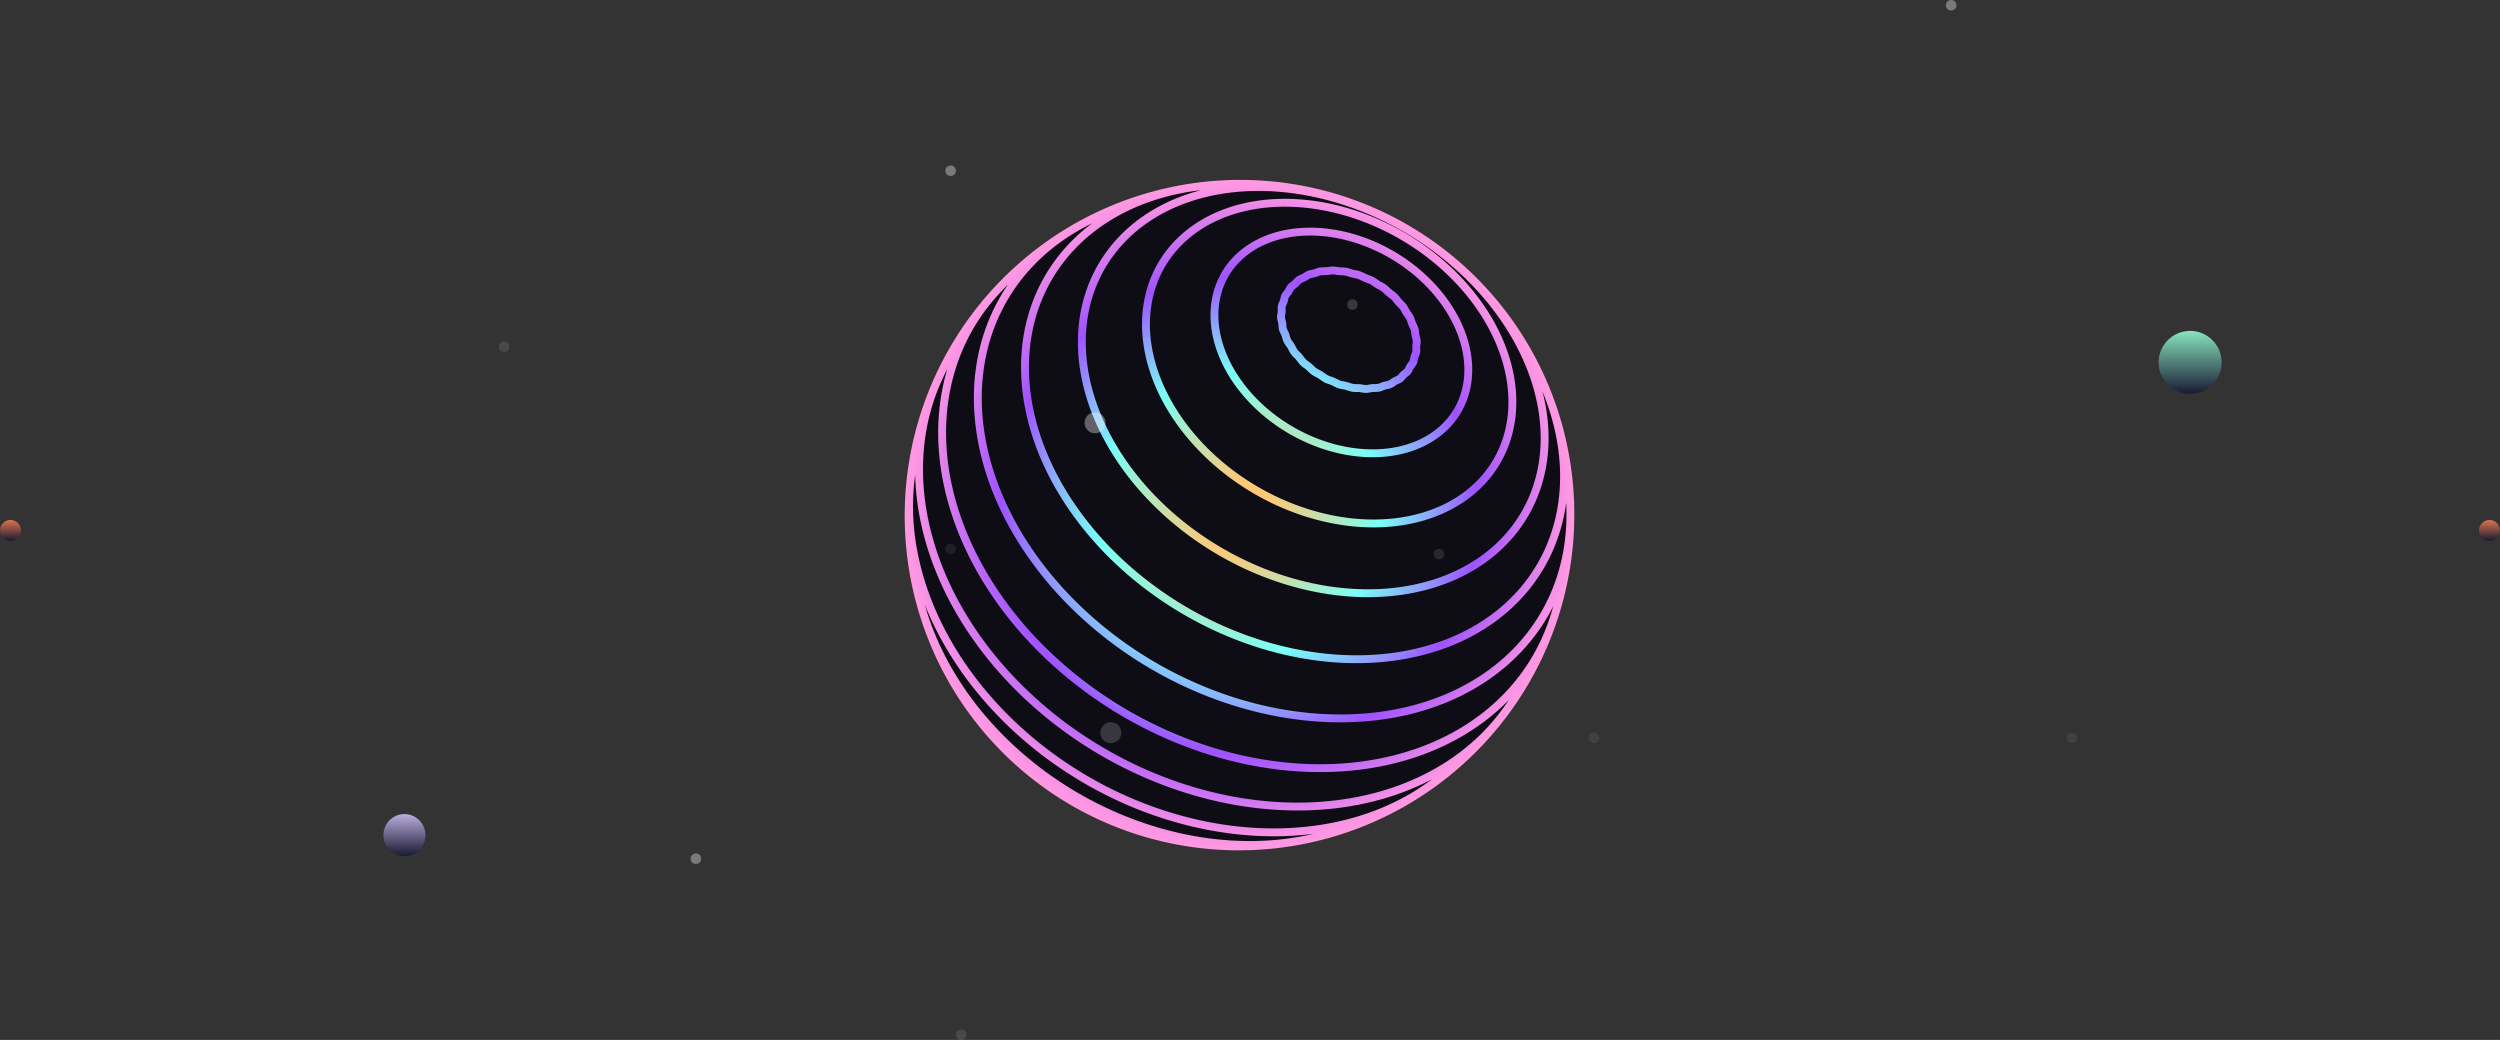
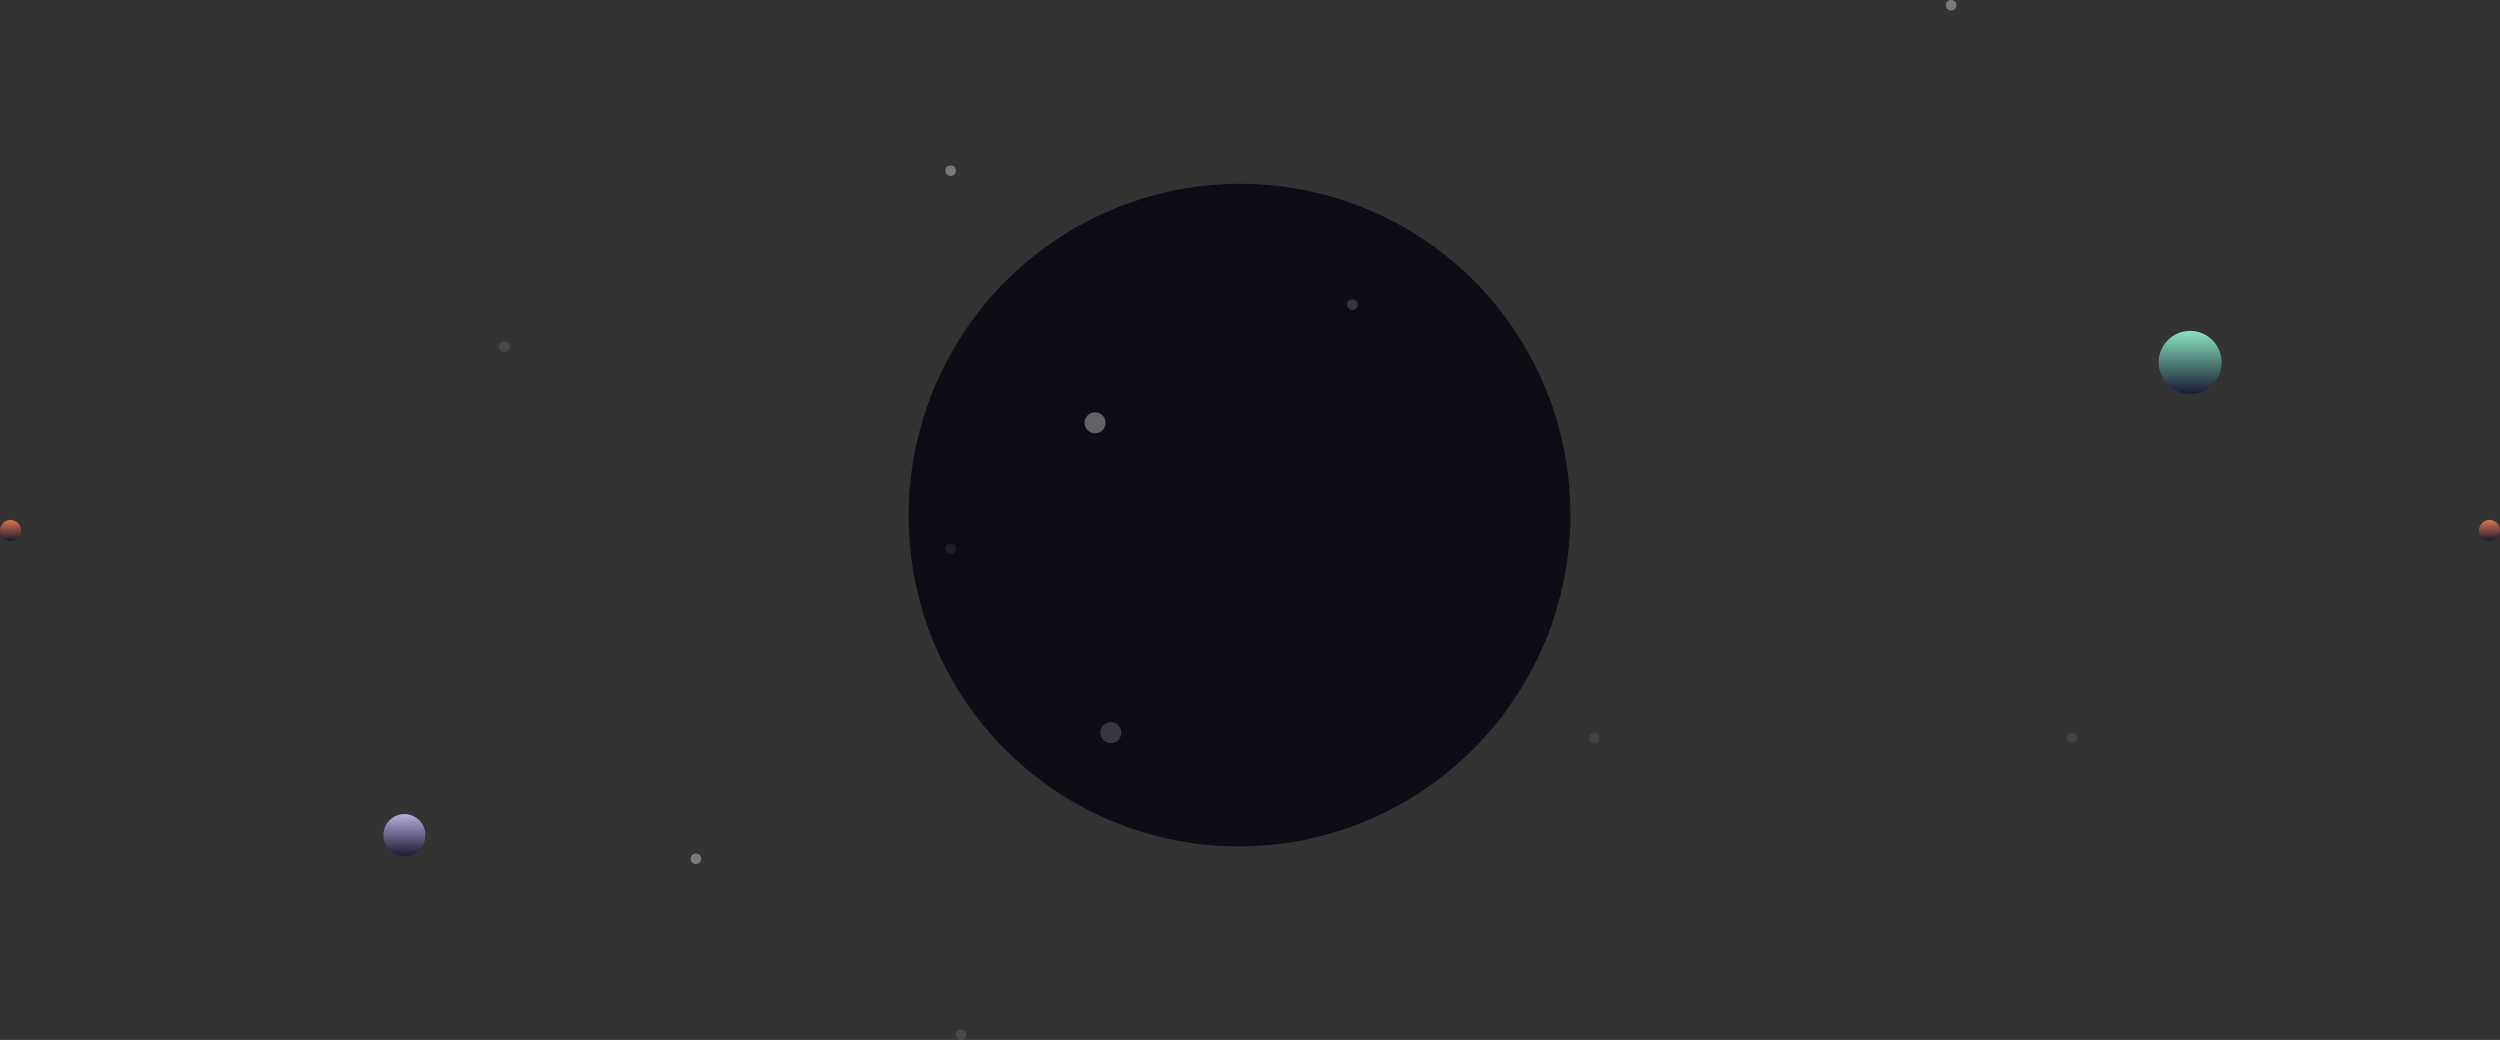
<svg xmlns="http://www.w3.org/2000/svg" width="952" height="396" viewBox="0 0 952 396" fill="none">
  <rect x="0" y="0" width="952" height="396" fill="#333333" stroke="none" />
  <path d="M540.286 104.327L539.358 103.537L538.414 102.763L537.453 102.004L536.477 101.263L535.487 100.538L534.482 99.831L533.464 99.141L532.433 98.469L531.389 97.815L530.333 97.181L529.267 96.566L528.189 95.969L527.101 95.393L526.005 94.837L524.899 94.302L523.785 93.787L522.663 93.293L521.535 92.821L520.4 92.37L519.259 91.941L518.114 91.535L516.964 91.15L515.81 90.788L514.653 90.449L513.494 90.133L512.333 89.841L511.171 89.572L510.008 89.326L508.846 89.104L507.684 88.906L506.524 88.732L505.366 88.582L504.211 88.456L503.059 88.354L501.912 88.277L500.769 88.225L499.632 88.197L498.501 88.193L497.376 88.214L496.259 88.26L495.15 88.33L494.05 88.424L492.959 88.544L491.879 88.688L490.809 88.856L489.749 89.048L488.702 89.265L487.668 89.506L486.646 89.771L485.639 90.061L484.646 90.374L483.667 90.71L482.704 91.071L481.758 91.454L480.827 91.861L479.914 92.29L479.019 92.743L478.143 93.218L477.285 93.716L476.446 94.235L475.628 94.775L474.831 95.338L474.053 95.921L473.298 96.526L472.564 97.151L471.853 97.796L471.165 98.46L470.5 99.145L469.859 99.848L469.242 100.57L468.649 101.31L468.082 102.069L467.54 102.844L467.023 103.637L466.533 104.446L466.07 105.272L465.633 106.113L465.222 106.969L464.84 107.84L464.485 108.724L464.158 109.622L463.858 110.534L463.588 111.458L463.346 112.394L463.132 113.342L462.948 114.301L462.793 115.269L462.667 116.247L462.57 117.235L462.503 118.232L462.465 119.236L462.457 120.247L462.479 121.266L462.53 122.29L462.611 123.32L462.721 124.355L462.862 125.394L463.032 126.436L463.231 127.482L463.461 128.53L463.72 129.579L464.007 130.629L464.324 131.68L464.669 132.73L465.044 133.779L465.447 134.827L465.879 135.872L466.338 136.914L466.825 137.953L467.34 138.987L467.882 140.016L468.452 141.04L469.047 142.057L469.67 143.067L470.317 144.07L470.991 145.064L471.689 146.05L472.413 147.026L473.16 147.992L473.931 148.947L474.726 149.89L475.543 150.822L476.383 151.741L477.244 152.647L478.127 153.539L479.03 154.416L479.953 155.279L480.896 156.126L481.858 156.957L482.838 157.772L483.836 158.569L484.851 159.349L485.882 160.11L486.929 160.853L487.991 161.577L489.067 162.281L490.158 162.965L491.261 163.629L492.376 164.271L493.503 164.892L494.641 165.492L495.789 166.069L496.947 166.625L498.113 167.157L499.286 167.666L500.468 168.151L501.655 168.613L502.848 169.05L504.046 169.463L505.247 169.852L506.453 170.216L507.66 170.555L508.87 170.868L510.08 171.156L511.291 171.418L512.501 171.655L513.709 171.866L514.916 172.05L516.119 172.209L517.319 172.341L518.514 172.447L519.705 172.527L520.889 172.58L522.067 172.607L523.237 172.608L524.399 172.582L525.553 172.53L526.696 172.452L527.829 172.348L528.952 172.218L530.062 172.061L531.16 171.879L532.245 171.672L533.316 171.439L534.373 171.18L535.415 170.897L536.441 170.589L537.451 170.255L538.444 169.898L539.42 169.516L540.377 169.11L541.316 168.681L542.235 168.229L543.135 167.753L544.014 167.255L544.873 166.735L545.71 166.192L546.526 165.628L547.319 165.042L548.09 164.436L548.837 163.809L549.561 163.163L550.261 162.497L550.937 161.811L551.587 161.107L552.213 160.385L552.814 159.645L553.388 158.887L553.937 158.113L554.459 157.323L554.955 156.517L555.423 155.695L555.865 154.858L556.279 154.008L556.666 153.144L557.025 152.266L557.356 151.376L557.659 150.474L557.934 149.56L558.181 148.635L558.398 147.7L558.588 146.756L558.749 145.801L558.882 144.839L558.986 143.867L559.061 142.889L559.108 141.904L559.126 140.912L559.115 139.915L559.076 138.913L559.008 137.906L558.912 136.895L558.788 135.881L558.635 134.864L558.454 133.844L558.246 132.823L558.009 131.802L557.745 130.78L557.453 129.758L557.135 128.737L556.789 127.717L556.417 126.699L556.018 125.684L555.592 124.672L555.141 123.664L554.665 122.66L554.162 121.66L553.635 120.667L553.083 119.679L552.506 118.698L551.906 117.724L551.281 116.758L550.634 115.8L549.964 114.85L549.27 113.91L548.555 112.98L547.818 112.06L547.061 111.15L546.282 110.252L545.482 109.366L544.663 108.493L543.824 107.632L542.967 106.785L542.091 105.951L541.198 105.131L540.286 104.327Z" fill="#0E0C15" />
-   <path d="M528.847 111.358L529.372 111.772L529.91 112.172L530.436 112.577L530.923 113.006L531.355 113.472L531.751 113.964L532.14 114.467L532.55 114.963L532.998 115.44L533.463 115.908L533.914 116.378L534.319 116.863L534.658 117.372L534.953 117.899L535.237 118.435L535.546 118.968L535.899 119.493L536.274 120.01L536.632 120.528L536.94 121.051L537.172 121.585L537.355 122.128L537.525 122.676L537.721 123.227L537.966 123.778L538.235 124.327L538.488 124.874L538.686 125.416L538.803 125.954L538.866 126.491L538.914 127.031L538.988 127.58L539.116 128.137L539.269 128.697L539.406 129.252L539.486 129.793L539.482 130.315L539.422 130.826L539.347 131.339L539.297 131.862L539.301 132.405L539.331 132.956L539.346 133.498L539.305 134.018L539.18 134.504L538.999 134.969L538.802 135.433L538.629 135.912L538.508 136.42L538.413 136.94L538.305 137.45L538.144 137.928L537.902 138.359L537.605 138.761L537.293 139.157L537.003 139.574L536.762 140.026L536.545 140.496L536.316 140.954L536.039 141.372L535.689 141.731L535.288 142.052L534.872 142.366L534.475 142.703L534.121 143.083L533.79 143.484L533.449 143.871L533.066 144.212L532.62 144.485L532.13 144.713L531.626 144.932L531.138 145.175L530.685 145.468L530.25 145.784L529.809 146.086L529.335 146.336L528.81 146.512L528.25 146.637L527.677 146.75L527.115 146.89L526.579 147.083L526.058 147.301L525.534 147.505L524.986 147.656L524.403 147.725L523.794 147.741L523.174 147.745L522.56 147.775L521.962 147.86L521.375 147.973L520.787 148.071L520.188 148.114L519.568 148.075L518.934 147.981L518.292 147.873L517.65 147.792L517.014 147.766L516.384 147.767L515.754 147.755L515.126 147.689L514.495 147.542L513.861 147.341L513.222 147.126L512.578 146.936L511.929 146.799L511.279 146.689L510.634 146.567L510.002 146.394L509.385 146.145L508.776 145.844L508.166 145.529L507.545 145.238L506.908 144.995L506.264 144.778L505.629 144.551L505.018 144.279L504.439 143.937L503.88 143.548L503.323 143.146L502.751 142.764L502.151 142.425L501.539 142.111L500.939 141.788L500.373 141.426L499.855 141.005L499.369 140.543L498.887 140.069L498.386 139.612L497.847 139.192L497.292 138.791L496.75 138.385L496.252 137.949L495.816 137.466L495.421 136.95L495.034 136.423L494.623 135.909L494.167 135.423L493.69 134.953L493.228 134.481L492.817 133.988L492.48 133.461L492.193 132.911L491.916 132.352L491.612 131.801L491.256 131.269L490.876 130.75L490.511 130.231L490.204 129.7L489.979 129.151L489.809 128.588L489.653 128.019L489.468 127.453L489.225 126.897L488.956 126.348L488.703 125.803L488.51 125.257L488.406 124.706L488.361 124.153L488.331 123.596L488.271 123.038L488.152 122.479L488.004 121.923L487.871 121.373L487.8 120.832L487.82 120.303L487.901 119.78L487.998 119.257L488.064 118.728L488.072 118.188L488.049 117.647L488.042 117.114L488.094 116.599L488.237 116.111L488.44 115.639L488.658 115.17L488.849 114.69L488.982 114.191L489.085 113.685L489.202 113.189L489.375 112.722L489.634 112.293L489.95 111.889L490.282 111.491L490.589 111.079L490.841 110.639L491.065 110.188L491.301 109.75L491.587 109.347L491.951 108.993L492.369 108.673L492.8 108.36L493.21 108.03L493.571 107.666L493.906 107.288L494.251 106.923L494.639 106.599L495.094 106.334L495.595 106.108L496.11 105.892L496.606 105.656L497.062 105.382L497.495 105.09L497.935 104.812L498.409 104.579L498.937 104.412L499.503 104.288L500.08 104.176L500.645 104.043L501.177 103.868L501.691 103.673L502.208 103.492L502.75 103.359L503.331 103.295L503.94 103.278L504.559 103.273L505.169 103.247L505.757 103.177L506.332 103.087L506.907 103.009L507.496 102.98L508.108 103.021L508.737 103.11L509.374 103.212L510.007 103.294L510.629 103.331L511.243 103.348L511.854 103.376L512.467 103.452L513.087 103.596L513.714 103.787L514.344 103.992L514.977 104.178L515.61 104.321L516.239 104.444L516.863 104.578L517.478 104.755L518.084 104.996L518.684 105.282L519.285 105.581L519.894 105.863L520.513 106.107L521.135 106.332L521.748 106.565L522.343 106.837L522.911 107.167L523.462 107.537L524.012 107.919L524.575 108.287L525.158 108.622L525.749 108.94L526.33 109.265L526.88 109.622L527.39 110.028L527.873 110.467L528.352 110.918L528.847 111.358Z" fill="#0E0C15" />
  <path d="M548.699 100.322L547.371 99.195L546.021 98.089L544.648 97.008L543.253 95.949L541.838 94.914L540.402 93.904L538.948 92.919L537.475 91.96L535.984 91.026L534.476 90.12L532.953 89.241L531.414 88.389L529.861 87.566L528.294 86.771L526.715 86.006L525.124 85.27L523.522 84.563L521.91 83.888L520.289 83.242L518.659 82.628L517.022 82.045L515.379 81.494L513.73 80.975L512.076 80.488L510.419 80.034L508.759 79.612L507.097 79.225L505.433 78.87L503.769 78.549L502.107 78.262L500.446 78.009L498.787 77.79L497.132 77.606L495.482 77.457L493.837 77.341L492.198 77.261L490.567 77.216L488.943 77.205L487.329 77.23L485.725 77.289L484.131 77.384L482.55 77.514L480.981 77.678L479.426 77.879L477.885 78.114L476.36 78.383L474.851 78.687L473.359 79.026L471.886 79.4L470.431 79.808L468.996 80.251L467.582 80.728L466.189 81.238L464.82 81.781L463.472 82.359L462.149 82.969L460.851 83.612L459.579 84.288L458.333 84.997L457.114 85.736L455.924 86.508L454.761 87.31L453.629 88.144L452.527 89.007L451.456 89.901L450.416 90.823L449.409 91.775L448.434 92.756L447.494 93.763L446.588 94.799L445.716 95.861L444.881 96.95L444.081 98.064L443.318 99.203L442.593 100.367L441.905 101.554L441.255 102.765L440.644 103.998L440.073 105.252L439.541 106.528L439.049 107.824L438.597 109.14L438.187 110.474L437.817 111.827L437.49 113.196L437.203 114.582L436.959 115.984L436.758 117.4L436.598 118.83L436.482 120.273L436.409 121.728L436.378 123.195L436.391 124.672L436.447 126.159L436.546 127.653L436.688 129.156L436.875 130.665L437.104 132.181L437.377 133.7L437.692 135.224L438.051 136.751L438.452 138.28L438.896 139.809L439.383 141.338L439.912 142.867L440.483 144.393L441.096 145.916L441.75 147.436L442.445 148.95L443.181 150.459L443.957 151.96L444.772 153.454L445.628 154.939L446.521 156.413L447.453 157.877L448.424 159.329L449.431 160.768L450.474 162.194L451.554 163.605L452.668 165L453.817 166.378L455 167.739L456.216 169.082L457.464 170.405L458.744 171.708L460.054 172.99L461.394 174.25L462.763 175.487L464.16 176.701L465.585 177.89L467.036 179.054L468.511 180.192L470.012 181.303L471.535 182.387L473.081 183.442L474.648 184.469L476.235 185.466L477.842 186.432L479.467 187.368L481.109 188.272L482.766 189.144L484.439 189.983L486.126 190.789L487.825 191.561L489.536 192.299L491.258 193.003L492.988 193.67L494.726 194.303L496.472 194.899L498.223 195.459L499.98 195.982L501.739 196.468L503.501 196.917L505.264 197.328L507.027 197.701L508.789 198.036L510.548 198.334L512.304 198.592L514.056 198.813L515.802 198.994L517.541 199.137L519.272 199.241L520.994 199.306L522.705 199.333L524.405 199.32L526.094 199.269L527.768 199.18L529.428 199.053L531.072 198.887L532.7 198.683L534.31 198.441L535.901 198.161L537.473 197.844L539.024 197.489L540.554 197.098L542.061 196.67L543.545 196.207L545.004 195.707L546.438 195.171L547.846 194.601L549.227 193.996L550.581 193.357L551.906 192.684L553.202 191.978L554.468 191.239L555.703 190.468L556.906 189.666L558.078 188.832L559.216 187.968L560.322 187.075L561.393 186.152L562.43 185.2L563.431 184.22L564.397 183.214L565.327 182.18L566.219 181.121L567.075 180.036L567.893 178.927L568.673 177.795L569.415 176.639L570.118 175.461L570.782 174.262L571.406 173.042L571.991 171.801L572.536 170.543L573.041 169.265L573.506 167.97L573.93 166.658L574.313 165.331L574.655 163.988L574.956 162.631L575.216 161.26L575.436 159.877L575.614 158.483L575.751 157.077L575.847 155.662L575.902 154.237L575.916 152.804L575.888 151.363L575.82 149.915L575.711 148.462L575.562 147.004L575.373 145.542L575.142 144.076L574.873 142.608L574.563 141.139L574.213 139.669L573.825 138.198L573.397 136.729L572.931 135.262L572.426 133.797L571.884 132.336L571.304 130.878L570.687 129.426L570.032 127.98L569.342 126.541L568.616 125.108L567.854 123.685L567.057 122.27L566.226 120.865L565.361 119.47L564.462 118.087L563.531 116.716L562.567 115.358L561.571 114.014L560.544 112.684L559.487 111.368L558.399 110.069L557.282 108.786L556.137 107.52L554.963 106.272L553.762 105.042L552.534 103.832L551.28 102.642L550.002 101.471L548.699 100.322Z" fill="#0E0C15" />
-   <path d="M553.853 100.18L552.191 98.769L550.5 97.386L548.781 96.032L547.036 94.708L545.265 93.414L543.469 92.15L541.648 90.918L539.806 89.717L537.94 88.55L536.054 87.416L534.148 86.317L532.223 85.251L530.28 84.221L528.32 83.226L526.344 82.268L524.353 81.346L522.348 80.462L520.331 79.615L518.302 78.807L516.263 78.037L514.213 77.306L512.156 76.616L510.091 75.964L508.02 75.353L505.944 74.783L503.864 74.254L501.781 73.766L499.696 73.32L497.611 72.916L495.526 72.554L493.443 72.234L491.362 71.958L489.285 71.724L487.213 71.533L485.148 71.386L483.09 71.282L481.04 71.222L479 71.205L476.97 71.232L474.952 71.303L472.947 71.418L470.956 71.576L468.981 71.779L467.021 72.025L465.079 72.316L463.156 72.65L461.252 73.028L459.37 73.449L457.509 73.914L455.671 74.421L453.857 74.973L452.069 75.567L450.306 76.204L448.571 76.883L446.864 77.604L445.187 78.367L443.54 79.172L441.925 80.017L440.342 80.904L438.793 81.831L437.278 82.798L435.798 83.804L434.355 84.849L432.949 85.933L431.582 87.055L430.254 88.214L428.966 89.411L427.719 90.643L426.514 91.911L425.351 93.214L424.232 94.552L423.157 95.923L422.128 97.327L421.144 98.763L420.206 100.23L419.317 101.729L418.475 103.257L417.681 104.813L416.937 106.399L416.241 108.01L415.597 109.649L415.004 111.312L414.462 113.001L413.973 114.713L413.535 116.447L413.151 118.202L412.819 119.978L412.541 121.773L412.317 123.586L412.147 125.416L412.032 127.263L411.971 129.125L411.965 131L412.015 132.888L412.119 134.788L412.278 136.697L412.493 138.616L412.762 140.543L413.088 142.476L413.468 144.415L413.904 146.358L414.394 148.303L414.939 150.251L415.538 152.199L416.191 154.146L416.898 156.091L417.66 158.033L418.474 159.969L419.341 161.9L420.26 163.824L421.23 165.739L422.253 167.644L423.325 169.539L424.448 171.42L425.62 173.288L426.841 175.141L428.109 176.978L429.425 178.798L430.787 180.599L432.194 182.379L433.646 184.139L435.142 185.876L436.681 187.59L438.261 189.279L439.882 190.942L441.542 192.578L443.241 194.186L444.978 195.765L446.751 197.313L448.559 198.83L450.401 200.314L452.276 201.765L454.182 203.181L456.119 204.562L458.084 205.907L460.077 207.214L462.095 208.483L464.139 209.713L466.206 210.902L468.296 212.052L470.406 213.159L472.535 214.224L474.682 215.247L476.845 216.226L479.023 217.16L481.214 218.05L483.417 218.893L485.631 219.691L487.853 220.443L490.083 221.148L492.318 221.805L494.558 222.414L496.801 222.975L499.044 223.488L501.288 223.952L503.53 224.366L505.768 224.731L508.002 225.048L510.23 225.314L512.45 225.531L514.661 225.698L516.861 225.815L519.049 225.883L521.224 225.9L523.384 225.868L525.528 225.787L527.654 225.656L529.76 225.476L531.847 225.247L533.911 224.969L535.953 224.643L537.97 224.268L539.962 223.846L541.927 223.377L543.864 222.861L545.772 222.298L547.649 221.688L549.494 221.034L551.307 220.334L553.087 219.59L554.832 218.802L556.54 217.97L558.213 217.097L559.847 216.181L561.443 215.224L562.999 214.226L564.514 213.189L565.989 212.113L567.421 210.998L568.811 209.846L570.157 208.658L571.459 207.434L572.715 206.175L573.926 204.881L575.091 203.555L576.208 202.196L577.278 200.807L578.301 199.386L579.276 197.937L580.201 196.459L581.077 194.954L581.904 193.422L582.68 191.864L583.406 190.282L584.081 188.678L584.706 187.05L585.28 185.401L585.803 183.732L586.274 182.043L586.693 180.337L587.061 178.613L587.377 176.873L587.642 175.118L587.855 173.349L588.015 171.567L588.125 169.773L588.183 167.969L588.189 166.155L588.144 164.332L588.047 162.501L587.9 160.665L587.702 158.822L587.453 156.976L587.154 155.125L586.805 153.274L586.407 151.42L585.959 149.566L585.462 147.713L584.917 145.863L584.323 144.014L583.682 142.171L582.993 140.332L582.259 138.498L581.477 136.673L580.65 134.855L579.777 133.046L578.86 131.246L577.899 129.458L576.895 127.682L575.848 125.918L574.759 124.168L573.628 122.433L572.456 120.714L571.244 119.011L569.993 117.326L568.703 115.658L567.376 114.01L566.011 112.382L564.61 110.775L563.173 109.19L561.701 107.627L560.196 106.087L558.658 104.572L557.087 103.082L555.485 101.618L553.853 100.18Z" fill="#0E0C15" />
  <path d="M556.326 102.23L554.623 100.73L552.889 99.257L552.565 98.984L550.837 97.571L549.08 96.187L547.296 94.833L545.486 93.511L543.65 92.219L541.79 90.959L539.906 89.733L538 88.54L536.072 87.381L534.124 86.257L532.156 85.168L530.171 84.115L528.167 83.099L526.148 82.119L524.113 81.177L522.065 80.273L520.003 79.408L517.929 78.582L517.53 78.429L515.402 77.626L513.264 76.864L511.117 76.143L508.962 75.463L506.801 74.825L504.634 74.231L502.463 73.678L501.74 73.503L499.522 72.984L497.303 72.509L495.082 72.079L492.862 71.693L490.644 71.353L489.695 71.213L487.437 70.912L485.183 70.657L482.934 70.451L479.574 70.21L477.299 70.094L475.032 70.027L472.776 70.007L471.541 70L469.258 70.029L466.987 70.108L465.684 70.179L463.39 70.309L461.112 70.49L458.85 70.72L457.45 70.876L455.172 71.161L452.913 71.496L451.461 71.737L449.189 72.128L446.94 72.572L445.444 72.898L443.187 73.4L440.956 73.953L439.421 74.367L437.187 74.981L434.982 75.646L433.418 76.148L431.214 76.875L429.041 77.653L427.455 78.244L425.29 79.085L423.157 79.977L421.557 80.657L419.437 81.612L417.85 82.369L415.745 83.387L413.679 84.457L412.091 85.3L410.045 86.433L408.48 87.352L406.457 88.547L404.476 89.795L402.923 90.796L400.97 92.106L399.449 93.178L397.527 94.549L395.652 95.972L394.154 97.122L392.314 98.605L390.856 99.82L389.055 101.364L387.642 102.642L385.882 104.245L384.175 105.896L382.799 107.244L381.138 108.952L379.813 110.357L378.2 112.121L376.93 113.58L375.366 115.398L373.861 117.263L372.643 118.78L371.193 120.697L370.035 122.26L368.641 124.226L367.546 125.834L366.211 127.848L365.181 129.495L363.907 131.555L362.696 133.657L361.732 135.343L360.585 137.487L359.691 139.204L358.609 141.388L357.787 143.133L356.772 145.354L356.023 147.123L355.077 149.38L354.199 151.671L353.525 153.457L352.717 155.779L352.119 157.579L351.382 159.929L350.862 161.739L350.197 164.113L349.602 166.517L349.161 168.326L348.639 170.749L348.276 172.559L347.827 174.998L347.542 176.804L347.167 179.258L346.864 181.734L346.659 183.519L346.429 186.004L346.302 187.774L346.146 190.265L346.061 192.773L346.013 194.509L346 197.017L346.028 198.728L346.087 201.233L346.218 203.751L346.32 205.414L346.521 207.923L346.967 212.048L347.307 214.554L347.553 216.121L347.96 218.608L348.436 221.101L348.747 222.598L349.288 225.068L349.896 227.539L350.268 228.961L350.938 231.405L351.675 233.847L352.103 235.184L352.898 237.594L353.759 239.998L354.237 241.246L355.152 243.614L356.131 245.973L357.173 248.322L357.681 249.443L358.771 251.749L359.923 254.042L361.661 257.306L362.916 259.536L364.23 261.749L365.602 263.943L366.132 264.786L367.539 266.926L369.001 269.045L370.517 271.14L371.038 271.837L372.583 273.874L374.179 275.885L375.825 277.869L377.522 279.825L379.266 281.751L379.707 282.231L381.468 284.093L383.274 285.923L385.125 287.721L387.018 289.483L388.953 291.209L390.928 292.899L392.943 294.55L393.201 294.755L395.215 296.339L397.266 297.882L399.351 299.384L401.468 300.844L403.617 302.262L405.796 303.636L408.002 304.965L410.236 306.248L412.495 307.484L414.778 308.673L417.083 309.814L419.409 310.906L421.754 311.948L424.116 312.939L424.424 313.067L426.846 314.024L429.281 314.929L431.73 315.781L434.189 316.579L436.658 317.323L439.135 318.012L441.617 318.646L442.254 318.799L444.783 319.388L447.316 319.92L449.849 320.394L452.381 320.811L454.911 321.17L455.776 321.289L458.342 321.596L460.903 321.844L463.455 322.034L464.452 322.088L467.034 322.22L469.605 322.293L472.163 322.306L473.281 322.288L475.86 322.24L478.422 322.133L480.966 321.965L482.194 321.865L484.752 321.635L487.287 321.344L489.799 320.993L491.124 320.806L493.642 320.389L496.132 319.913L497.51 319.638L500.001 319.096L502.46 318.494L503.884 318.13L506.338 317.462L508.757 316.734L510.219 316.28L512.626 315.485L514.996 314.632L516.486 314.088L518.839 313.168L520.329 312.541L522.66 311.555L524.948 310.511L526.453 309.795L528.715 308.686L530.93 307.521L532.441 306.716L534.626 305.487L536.12 304.603L538.269 303.311L540.368 301.965L541.855 300.996L543.913 299.588L545.374 298.545L547.389 297.077L549.349 295.557L550.79 294.433L552.703 292.856L554.109 291.662L555.972 290.03L557.34 288.767L559.15 287.081L560.9 285.347L562.231 284.015L563.925 282.23L565.21 280.836L566.845 279.003L568.08 277.549L569.654 275.669L571.164 273.747L572.348 272.235L573.795 270.27L574.923 268.705L576.305 266.701L577.374 265.087L578.689 263.044L579.697 261.386L580.944 259.307L582.124 257.194L583.066 255.496L584.177 253.352L585.052 251.617L586.092 249.444L586.899 247.675L587.868 245.477L588.604 243.678L589.503 241.458L590.332 239.21L590.993 237.393L591.75 235.127L592.338 233.29L593.024 231.008L593.536 229.154L594.15 226.86L594.695 224.545L595.129 222.691L595.602 220.367L595.959 218.506L596.362 216.178L596.643 214.312L596.976 211.983L597.241 209.637L597.442 207.79L597.639 205.447L597.762 203.606L597.891 201.269L597.954 198.92L598 197.109L597.996 194.77L597.966 192.975L597.898 190.649L597.766 188.315L597.661 186.563L597.466 184.246L597.286 182.519L597.031 180.222L596.715 177.921L596.465 176.249L596.091 173.972L595.656 171.693L595.339 170.084L594.851 167.832L594.303 165.582L593.923 164.041L593.324 161.822L592.667 159.605L592.23 158.14L591.526 155.958L590.767 153.782L590.275 152.398L589.473 150.259L588.617 148.129L588.077 146.831L587.18 144.742L586.233 142.662L584.666 139.421L583.634 137.397L582.551 135.385L581.95 134.311L580.838 132.347L579.68 130.398L578.475 128.464L576.638 125.644L575.366 123.777L574.05 121.929L572.692 120.1L572.112 119.34L570.739 117.565L569.325 115.81L567.872 114.077L566.38 112.366L564.851 110.679L564.35 110.132L562.814 108.501L561.243 106.895L559.637 105.314L557.998 103.758L556.326 102.23Z" fill="#0E0C15" />
  <path d="M452.913 71.496L450.675 71.882L448.458 72.319L446.266 72.807L444.097 73.344L441.955 73.933L439.84 74.571L437.753 75.26L435.696 75.998L433.67 76.784L431.675 77.621L429.714 78.506L427.788 79.439L425.898 80.421L424.044 81.45L422.229 82.526L420.453 83.649L418.718 84.819L417.023 86.033L415.372 87.293L413.764 88.597L412.202 89.946L410.685 91.338L409.216 92.772L407.794 94.248L406.422 95.765L405.099 97.323L403.827 98.92L402.608 100.556L401.441 102.23L400.328 103.941L399.27 105.688L398.267 107.471L397.32 109.288L396.43 111.137L395.598 113.02L394.824 114.933L394.11 116.877L393.455 118.849L392.861 120.85L392.327 122.877L391.856 124.929L391.446 127.007L391.098 129.107L390.813 131.229L390.592 133.372L390.434 135.534L390.341 137.714L390.311 139.911L390.346 142.123L390.446 144.349L390.609 146.587L390.838 148.837L391.132 151.096L391.491 153.364L391.914 155.638L392.403 157.918L392.955 160.201L393.572 162.486L394.253 164.773L394.998 167.06L395.807 169.343L396.68 171.623L397.615 173.898L398.612 176.166L399.67 178.426L400.79 180.676L401.97 182.915L403.21 185.141L404.511 187.352L405.868 189.548L407.284 191.725L408.757 193.884L410.285 196.023L411.868 198.139L413.506 200.232L415.196 202.301L416.938 204.343L418.731 206.356L420.573 208.341L422.464 210.295L424.402 212.217L426.385 214.106L428.413 215.961L430.484 217.779L432.597 219.56L434.75 221.302L436.943 223.005L439.173 224.666L441.438 226.286L443.738 227.863L446.071 229.395L448.434 230.882L450.827 232.322L453.249 233.715L455.696 235.059L458.167 236.354L460.662 237.599L463.178 238.793L465.712 239.935L468.265 241.024L470.833 242.06L473.414 243.042L476.009 243.97L478.613 244.842L481.227 245.658L483.847 246.419L486.472 247.122L489.1 247.768L491.73 248.357L494.359 248.887L496.986 249.36L499.608 249.774L502.226 250.13L504.835 250.427L507.435 250.666L510.025 250.845L512.601 250.966L515.163 251.027L517.709 251.03L520.237 250.975L522.745 250.86L525.232 250.688L527.696 250.458L530.137 250.17L532.551 249.825L534.937 249.422L537.294 248.963L539.622 248.448L541.917 247.877L544.179 247.251L546.406 246.571L548.597 245.837L550.751 245.049L552.866 244.208L554.94 243.316L556.974 242.372L558.966 241.378L560.914 240.334L562.817 239.242L564.675 238.101L566.486 236.914L568.249 235.68L569.963 234.401L571.628 233.077L573.242 231.71L574.806 230.301L576.317 228.851L577.774 227.36L579.179 225.83L580.529 224.262L581.824 222.657L583.063 221.016L584.246 219.34L585.373 217.63L586.443 215.888L587.454 214.115L588.409 212.312L589.304 210.479L590.14 208.619L590.918 206.732L591.636 204.82L592.295 202.884L592.894 200.925L593.434 198.944L593.913 196.943L594.332 194.923L594.691 192.885L594.99 190.829L595.229 188.759L595.408 186.674L595.527 184.577L595.586 182.468L595.586 180.348L595.526 178.219L595.406 176.082L595.228 173.938L594.991 171.789L594.696 169.635L594.342 167.479L593.931 165.32L593.462 163.161L592.937 161.002L592.355 158.846L591.717 156.691L591.024 154.542L590.275 152.398" fill="#0E0C15" />
  <path d="M410.046 86.433L408.04 87.619L406.077 88.856L404.157 90.143L402.283 91.481L400.455 92.868L398.674 94.306L396.943 95.791L395.261 97.324L393.63 98.904L392.052 100.531L390.526 102.203L389.055 103.921L387.64 105.681L386.281 107.485L384.98 109.331L383.738 111.218L382.555 113.145L381.433 115.112L380.372 117.116L379.374 119.157L378.438 121.234L377.567 123.346L376.761 125.492L376.02 127.669L375.345 129.878L374.738 132.117L374.198 134.384L373.725 136.678L373.322 138.998L372.987 141.343L372.723 143.711L372.528 146.1L372.405 148.51L372.351 150.938L372.369 153.384L372.458 155.845L372.618 158.32L372.85 160.808L373.154 163.308L373.53 165.815L373.977 168.332L374.496 170.854L375.086 173.38L375.747 175.91L376.48 178.44L377.284 180.97L378.158 183.498L379.102 186.022L380.116 188.54L381.199 191.051L382.351 193.552L383.57 196.044L384.857 198.522L386.21 200.986L387.63 203.434L389.114 205.864L390.663 208.275L392.275 210.665L393.949 213.033L395.684 215.376L397.479 217.693L399.333 219.982L401.245 222.242L403.214 224.47L405.238 226.666L407.316 228.828L409.446 230.955L411.628 233.044L413.859 235.095L416.138 237.105L418.464 239.074L420.835 241L423.25 242.882L425.706 244.717L428.202 246.506L430.737 248.247L433.308 249.938L435.914 251.578L438.553 253.166L441.223 254.701L443.922 256.182L446.649 257.608L449.401 258.979L452.176 260.292L454.973 261.547L457.79 262.744L460.624 263.881L463.473 264.957L466.337 265.972L469.212 266.926L472.096 267.818L474.989 268.647L477.886 269.413L480.788 270.115L483.69 270.753L486.592 271.326L489.492 271.834L492.387 272.277L495.276 272.656L498.156 272.969L501.026 273.216L503.883 273.399L506.726 273.515L509.553 273.566L512.361 273.552L515.15 273.472L517.917 273.328L520.66 273.119L523.378 272.846L526.069 272.509L528.731 272.108L531.362 271.644L533.961 271.117L536.526 270.528L539.055 269.878L541.548 269.167L544.002 268.395L546.415 267.564L548.787 266.674L551.116 265.726L553.4 264.72L555.639 263.658L557.831 262.54L559.974 261.368L562.069 260.143L564.111 258.864L566.103 257.534L568.042 256.153L569.926 254.722L571.756 253.243L573.53 251.716L575.246 250.144L576.906 248.526L578.507 246.864L580.049 245.159L581.53 243.412L582.951 241.626L584.31 239.8L585.608 237.937L586.843 236.036L588.015 234.101L589.124 232.132L590.169 230.13L591.148 228.097L592.064 226.034L592.915 223.942L593.7 221.823L594.421 219.679L595.075 217.51L595.664 215.317L596.186 213.103L596.643 210.869L597.033 208.615L597.358 206.344L597.618 204.056L597.811 201.753L597.939 199.437L598.001 197.109" fill="#0E0C15" />
  <path d="M378.2 112.121L376.643 113.933L375.144 115.79L373.705 117.693L372.325 119.64L371.007 121.631L369.751 123.664L368.558 125.738L367.43 127.852L366.366 130.005L365.369 132.196L364.438 134.424L363.576 136.687L362.782 138.984L362.058 141.315L361.404 143.676L360.821 146.068L360.308 148.488L359.868 150.936L359.501 153.409L359.206 155.907L358.986 158.428L358.839 160.97L358.767 163.532L358.769 166.112L358.846 168.708L358.999 171.32L359.226 173.945L359.53 176.581L359.908 179.227L360.363 181.882L360.892 184.543L361.497 187.208L362.177 189.877L362.932 192.547L363.762 195.216L364.666 197.883L365.644 200.545L366.696 203.201L367.821 205.85L369.017 208.489L370.286 211.116L371.626 213.73L373.036 216.329L374.515 218.911L376.064 221.474L377.681 224.017L379.364 226.537L381.113 229.033L382.927 231.503L384.804 233.946L386.744 236.359L388.745 238.741L390.806 241.089L392.926 243.403L395.102 245.682L397.334 247.921L399.621 250.122L401.96 252.282L404.35 254.398L406.789 256.471L409.277 258.498L411.81 260.478L414.388 262.408L417.008 264.29L419.668 266.12L422.368 267.897L425.104 269.621L427.876 271.289L430.681 272.901L433.516 274.455L436.381 275.952L439.272 277.388L442.189 278.765L445.129 280.079L448.089 281.331L451.068 282.52L454.064 283.646L457.074 284.706L460.096 285.701L463.129 286.63L466.17 287.492L469.217 288.288L472.268 289.016L475.32 289.676L478.372 290.267L481.421 290.789L484.466 291.243L487.504 291.628L490.533 291.944L493.551 292.19L496.556 292.368L499.546 292.476L502.52 292.514L505.474 292.484L508.407 292.384L511.317 292.217L514.202 291.981L517.06 291.677L519.891 291.305L522.69 290.866L525.457 290.361L528.19 289.789L530.887 289.152L533.547 288.45L536.168 287.684L538.748 286.854L541.286 285.962L543.78 285.007L546.228 283.992L548.63 282.916L550.984 281.78L553.288 280.587L555.542 279.336L557.743 278.029L559.891 276.666L561.985 275.249L564.022 273.779L566.003 272.257L567.926 270.683L569.79 269.061L571.596 267.39L573.34 265.672L575.022 263.907L576.643 262.098L578.199 260.246L579.693 258.351L581.121 256.416L582.485 254.442L583.784 252.429L585.016 250.38L586.181 248.296L587.279 246.177L588.31 244.027L589.272 241.844L590.167 239.633L590.993 237.393" fill="#0E0C15" />
  <path d="M356.771 145.354L355.824 147.613L354.946 149.906L354.136 152.234L353.396 154.595L352.727 156.988L352.129 159.411L351.602 161.863L351.149 164.342L350.768 166.847L350.461 169.376L350.228 171.929L350.07 174.503L349.986 177.096L349.978 179.708L350.045 182.336L350.188 184.979L350.407 187.635L350.702 190.303L351.073 192.981L351.52 195.666L352.044 198.358L352.643 201.054L353.318 203.753L354.068 206.453L354.894 209.152L355.794 211.849L356.77 214.541L357.82 217.226L358.943 219.903L360.139 222.57L361.408 225.226L362.748 227.868L364.16 230.493L365.642 233.102L367.193 235.692L368.813 238.26L370.501 240.805L372.254 243.326L374.073 245.82L375.957 248.286L377.903 250.722L379.912 253.126L381.981 255.496L384.109 257.831L386.294 260.13L388.537 262.39L390.834 264.609L393.184 266.787L395.586 268.921L398.038 271.01L400.538 273.053L403.085 275.048L405.677 276.994L408.311 278.888L410.988 280.731L413.703 282.52L416.455 284.255L419.244 285.934L422.066 287.555L424.919 289.118L427.802 290.622L430.712 292.066L433.648 293.448L436.607 294.768L439.587 296.024L442.587 297.217L445.603 298.344L448.635 299.406L451.679 300.401L454.734 301.33L457.797 302.192L460.866 302.985L463.939 303.71L467.014 304.366L470.09 304.953L473.162 305.47L476.231 305.918L479.292 306.295L482.346 306.603L485.388 306.841L488.417 307.008L491.432 307.106L494.429 307.133L497.408 307.09L500.365 306.978L503.3 306.796L506.21 306.546L509.093 306.227L511.947 305.839L514.771 305.384L517.563 304.861L520.32 304.271L523.042 303.615L525.726 302.894L528.371 302.107L530.975 301.257L533.536 300.343L536.054 299.366L538.526 298.328L540.951 297.229L543.328 296.07L545.655 294.853L547.931 293.577L550.155 292.244L552.325 290.856L554.44 289.413L556.499 287.916L558.501 286.367L560.445 284.767L562.33 283.117L564.155 281.418L565.919 279.671L567.621 277.878L569.261 276.04L570.836 274.159L572.348 272.235" fill="#0E0C15" />
  <path d="M541.855 300.996L539.743 302.351L537.581 303.651L535.368 304.896L533.106 306.085L530.797 307.217L528.441 308.291L526.04 309.305L523.595 310.26L521.108 311.154L518.581 311.987L516.014 312.757L513.41 313.464L510.77 314.108L508.096 314.688L505.388 315.203L502.651 315.652L499.884 316.036L497.09 316.353L494.27 316.604L491.427 316.788L488.561 316.904L485.676 316.953L482.774 316.934L479.855 316.848L476.921 316.693L473.977 316.469L471.021 316.179L468.058 315.82L465.089 315.394L462.116 314.9L459.141 314.338L456.166 313.71L453.194 313.014L450.226 312.252L447.263 311.424L444.31 310.531L441.367 309.572L438.437 308.55L435.521 307.464L432.622 306.315L429.742 305.104L426.882 303.83L424.046 302.497L421.234 301.104L418.449 299.653L415.692 298.143L412.966 296.578L410.273 294.957L407.614 293.281L404.992 291.551L402.408 289.77L399.864 287.938L397.361 286.057L394.902 284.128L392.489 282.152L390.122 280.131L387.804 278.066L385.535 275.959L383.318 273.81L381.155 271.623L379.046 269.398L376.992 267.137L374.996 264.841L373.058 262.513L371.18 260.153L369.364 257.764L367.609 255.347L365.918 252.904L364.291 250.437L362.729 247.947L361.233 245.436L359.805 242.906L358.444 240.359L357.152 237.797L355.93 235.22L354.778 232.632L353.696 230.033L352.685 227.427L351.746 224.813L350.879 222.195L350.085 219.574L349.363 216.951L348.716 214.329L348.141 211.709L347.639 209.093L347.211 206.483L346.856 203.88L346.575 201.286L346.368 198.702L346.234 196.131L346.174 193.575L346.186 191.034L346.272 188.509L346.429 186.004" fill="#0E0C15" />
  <path d="M351.675 233.847L352.48 236.285L353.352 238.719L354.29 241.146L355.293 243.565L356.362 245.973L357.496 248.37L358.694 250.754L359.956 253.123L361.28 255.475L362.667 257.81L364.114 260.124L365.622 262.417L367.19 264.687L368.816 266.933L370.499 269.152L372.239 271.343L374.034 273.505L375.884 275.637L377.786 277.736L379.74 279.801L381.745 281.831L383.798 283.824L385.899 285.779L388.046 287.694L390.239 289.569L392.475 291.401L394.753 293.19L397.071 294.933L399.427 296.632L401.821 298.283L404.25 299.885L406.713 301.438L409.208 302.94L411.733 304.39L414.288 305.788L416.868 307.133L419.474 308.423L422.102 309.657L424.752 310.835L427.422 311.956L430.11 313.02L432.812 314.024L435.529 314.97L438.258 315.856L440.997 316.682L443.744 317.448L446.497 318.151L449.255 318.794L452.015 319.374L454.776 319.892L457.535 320.347L460.291 320.739L463.042 321.069L465.786 321.336L468.521 321.539L471.246 321.679L473.958 321.757L476.656 321.77L479.337 321.721L482.001 321.61L484.645 321.436L487.268 321.199L489.867 320.901L492.442 320.541L494.99 320.12L497.51 319.638" fill="#0E0C15" />
-   <path d="M452.913 71.496L455.172 71.161L457.45 70.876L458.85 70.72L461.112 70.49L463.39 70.309L465.684 70.179L466.987 70.108L469.258 70.029L471.541 70L472.776 70.007L475.032 70.027L477.299 70.094L479.574 70.21L482.934 70.451L485.183 70.657L487.437 70.912L489.695 71.213L490.644 71.353L492.862 71.693L495.082 72.079L497.303 72.509L499.522 72.984L501.74 73.503L502.463 73.678L504.634 74.231L506.801 74.825L508.962 75.463L511.117 76.143L513.264 76.864L515.402 77.626L517.53 78.429L517.929 78.582L520.003 79.408L522.065 80.273L524.113 81.177L526.148 82.119L528.167 83.099L530.171 84.115L532.156 85.168L534.124 86.257L536.072 87.381L538 88.54L539.906 89.733L541.79 90.959L543.65 92.219L545.486 93.511L547.296 94.833L549.08 96.187L550.837 97.571L552.565 98.984L552.888 99.257L554.623 100.73L556.326 102.23L557.998 103.758L559.637 105.314L561.243 106.895L562.814 108.501L564.35 110.132L564.851 110.679L566.38 112.366L567.872 114.077L569.325 115.81L570.739 117.565L572.112 119.34L572.692 120.1L574.05 121.929L575.366 123.777L576.638 125.644L578.475 128.464L579.68 130.398L580.838 132.347L581.95 134.311L582.551 135.385L583.634 137.397L584.666 139.421L586.233 142.662L587.18 144.742L588.077 146.831L588.617 148.129L589.473 150.259L590.275 152.398M452.913 71.496L451.461 71.737L449.189 72.128L446.94 72.572L445.444 72.898L443.187 73.4L440.956 73.953L439.421 74.367L437.187 74.981L434.982 75.646L433.418 76.148L431.214 76.875L429.041 77.653L427.455 78.244L425.29 79.085L423.157 79.977L421.557 80.657L419.437 81.612L417.85 82.369L415.745 83.387L413.679 84.457L412.091 85.3L410.045 86.433L408.48 87.352L406.457 88.547L404.476 89.795L402.923 90.796L400.97 92.106L399.449 93.178L397.527 94.549L395.652 95.972L394.154 97.122L392.314 98.605L390.856 99.82L389.055 101.364L387.642 102.642L385.882 104.245L384.175 105.896L382.799 107.244L381.138 108.952L379.813 110.357L378.2 112.121M452.913 71.496L450.675 71.882L448.458 72.319L446.266 72.807L444.097 73.344L441.955 73.933L439.84 74.571L437.753 75.26L435.696 75.998L433.67 76.784L431.675 77.621L429.714 78.506L427.788 79.439L425.898 80.421L424.044 81.45L422.229 82.526L420.453 83.649L418.718 84.819L417.023 86.033L415.372 87.293L413.764 88.597L412.202 89.946L410.685 91.338L409.216 92.772L407.794 94.248L406.422 95.765L405.099 97.323L403.827 98.92L402.608 100.556L401.441 102.23L400.328 103.941L399.27 105.688L398.267 107.471L397.32 109.288L396.43 111.137L395.598 113.02L394.824 114.933L394.11 116.877L393.455 118.849L392.861 120.85L392.327 122.877L391.856 124.929L391.446 127.007L391.098 129.107L390.813 131.229L390.592 133.372L390.434 135.534L390.341 137.714L390.311 139.911L390.346 142.123L390.446 144.349L390.609 146.587L390.838 148.837L391.132 151.096L391.491 153.364L391.914 155.638L392.403 157.918L392.955 160.201L393.572 162.486L394.253 164.773L394.998 167.06L395.807 169.343L396.68 171.623L397.615 173.898L398.612 176.166L399.67 178.426L400.79 180.676L401.97 182.915L403.21 185.141L404.511 187.352L405.868 189.548L407.284 191.725L408.757 193.884L410.285 196.023L411.868 198.139L413.506 200.232L415.196 202.301L416.938 204.343L418.731 206.356L420.573 208.341L422.464 210.295L424.402 212.217L426.385 214.106L428.413 215.961L430.484 217.779L432.597 219.56L434.75 221.302L436.943 223.005L439.173 224.666L441.438 226.286L443.738 227.863L446.071 229.395L448.434 230.882L450.827 232.322L453.249 233.715L455.696 235.059L458.167 236.354L460.662 237.599L463.178 238.793L465.712 239.935L468.265 241.024L470.833 242.06L473.414 243.042L476.009 243.97L478.613 244.842L481.227 245.658L483.847 246.419L486.472 247.122L489.1 247.768L491.73 248.357L494.359 248.887L496.986 249.36L499.608 249.774L502.226 250.13L504.835 250.427L507.435 250.666L510.025 250.845L512.601 250.966L515.163 251.027L517.709 251.03L520.237 250.975L522.745 250.86L525.232 250.688L527.696 250.458L530.137 250.17L532.551 249.825L534.937 249.422L537.294 248.963L539.622 248.448L541.917 247.877L544.179 247.251L546.406 246.571L548.597 245.837L550.751 245.049L552.866 244.208L554.94 243.316L556.974 242.372L558.966 241.378L560.914 240.334L562.817 239.242L564.675 238.101L566.486 236.914L568.249 235.68L569.963 234.401L571.628 233.077L573.242 231.71L574.806 230.301L576.317 228.851L577.774 227.36L579.179 225.83L580.529 224.262L581.824 222.657L583.063 221.016L584.246 219.34L585.373 217.63L586.443 215.888L587.454 214.115L588.409 212.312L589.304 210.479L590.14 208.619L590.918 206.732L591.636 204.82L592.295 202.884L592.894 200.925L593.434 198.944L593.913 196.943L594.332 194.923L594.691 192.885L594.99 190.829L595.229 188.759L595.408 186.674L595.527 184.577L595.586 182.468L595.586 180.348L595.526 178.219L595.406 176.082L595.228 173.938L594.991 171.789L594.696 169.635L594.342 167.479L593.931 165.32L593.462 163.161L592.937 161.002L592.355 158.846L591.717 156.691L591.024 154.542L590.275 152.398M378.2 112.121L376.93 113.58L375.366 115.398L373.861 117.263L372.643 118.78L371.193 120.697L370.035 122.26L368.641 124.226L367.546 125.834L366.211 127.848L365.181 129.495L363.907 131.555L362.696 133.657L361.732 135.343L360.585 137.487L359.691 139.204L358.609 141.388L357.787 143.133L356.772 145.354L356.023 147.123L355.077 149.38L354.199 151.671L353.525 153.457L352.717 155.779L352.119 157.579L351.382 159.929L350.862 161.739L350.197 164.113L349.602 166.517L349.161 168.326L348.639 170.749L348.276 172.559L347.827 174.998L347.542 176.804L347.167 179.258L346.864 181.734L346.659 183.519L346.429 186.004M378.2 112.121L376.643 113.933L375.144 115.79L373.705 117.693L372.325 119.64L371.007 121.631L369.751 123.664L368.558 125.738L367.43 127.852L366.366 130.005L365.369 132.196L364.438 134.424L363.576 136.687L362.782 138.984L362.058 141.315L361.404 143.676L360.821 146.068L360.308 148.488L359.868 150.936L359.501 153.409L359.206 155.907L358.986 158.428L358.839 160.97L358.767 163.532L358.769 166.112L358.846 168.708L358.999 171.32L359.226 173.945L359.53 176.581L359.908 179.227L360.363 181.882L360.892 184.543L361.497 187.208L362.177 189.877L362.932 192.547L363.762 195.216L364.666 197.883L365.644 200.545L366.696 203.201L367.821 205.85L369.017 208.489L370.286 211.116L371.626 213.73L373.036 216.329L374.515 218.911L376.064 221.474L377.681 224.017L379.364 226.537L381.113 229.033L382.927 231.503L384.804 233.946L386.744 236.359L388.745 238.741L390.806 241.089L392.926 243.403L395.102 245.682L397.334 247.921L399.621 250.122L401.96 252.282L404.35 254.398L406.789 256.471L409.277 258.498L411.81 260.478L414.388 262.408L417.008 264.29L419.668 266.12L422.368 267.897L425.104 269.621L427.876 271.289L430.681 272.901L433.516 274.455L436.381 275.952L439.272 277.388L442.189 278.765L445.129 280.079L448.089 281.331L451.068 282.52L454.064 283.646L457.074 284.706L460.096 285.701L463.129 286.63L466.17 287.492L469.217 288.288L472.268 289.016L475.32 289.676L478.372 290.267L481.421 290.789L484.466 291.243L487.504 291.628L490.533 291.944L493.551 292.19L496.556 292.368L499.546 292.476L502.52 292.514L505.474 292.484L508.407 292.384L511.317 292.217L514.202 291.981L517.06 291.677L519.891 291.305L522.69 290.866L525.457 290.361L528.19 289.789L530.887 289.152L533.547 288.45L536.168 287.684L538.748 286.854L541.286 285.962L543.78 285.007L546.228 283.992L548.63 282.916L550.984 281.78L553.288 280.587L555.542 279.336L557.743 278.029L559.891 276.666L561.985 275.249L564.022 273.779L566.003 272.257L567.926 270.683L569.79 269.061L571.596 267.39L573.34 265.672L575.022 263.907L576.643 262.098L578.199 260.246L579.693 258.351L581.121 256.416L582.485 254.442L583.784 252.429L585.016 250.38L586.181 248.296L587.279 246.177L588.31 244.027L589.272 241.844L590.167 239.633L590.993 237.393M346.429 186.004L346.302 187.774L346.146 190.265L346.061 192.773L346.013 194.509L346 197.017L346.028 198.728L346.087 201.233L346.218 203.751L346.32 205.414L346.521 207.923L346.967 212.048L347.307 214.554L347.553 216.121L347.96 218.608L348.436 221.101L348.747 222.598L349.288 225.068L349.896 227.539L350.268 228.961L350.938 231.405L351.675 233.847M346.429 186.004L346.272 188.509L346.186 191.034L346.174 193.575L346.234 196.131L346.368 198.702L346.575 201.286L346.856 203.88L347.211 206.483L347.639 209.093L348.141 211.709L348.716 214.329L349.363 216.951L350.085 219.574L350.879 222.195L351.746 224.813L352.685 227.427L353.696 230.033L354.778 232.632L355.93 235.22L357.152 237.797L358.444 240.359L359.805 242.906L361.233 245.436L362.729 247.947L364.291 250.437L365.918 252.904L367.609 255.347L369.364 257.764L371.18 260.153L373.058 262.513L374.996 264.841L376.992 267.137L379.046 269.398L381.155 271.623L383.318 273.81L385.535 275.959L387.804 278.066L390.122 280.131L392.489 282.152L394.902 284.128L397.361 286.057L399.864 287.938L402.408 289.77L404.992 291.551L407.614 293.281L410.273 294.957L412.966 296.578L415.692 298.143L418.449 299.653L421.234 301.104L424.046 302.497L426.882 303.83L429.742 305.104L432.622 306.315L435.521 307.464L438.437 308.55L441.367 309.572L444.31 310.531L447.263 311.424L450.226 312.252L453.194 313.014L456.166 313.71L459.141 314.338L462.116 314.9L465.089 315.394L468.058 315.82L471.021 316.179L473.977 316.469L476.921 316.693L479.855 316.848L482.774 316.934L485.676 316.953L488.561 316.904L491.427 316.788L494.27 316.604L497.09 316.353L499.884 316.036L502.651 315.652L505.388 315.203L508.096 314.688L510.77 314.108L513.41 313.464L516.014 312.757L518.581 311.987L521.108 311.154L523.595 310.26L526.04 309.305L528.441 308.291L530.797 307.217L533.106 306.085L535.368 304.896L537.581 303.651L539.743 302.351L541.855 300.996M351.675 233.847L352.103 235.184L352.898 237.594L353.759 239.998L354.237 241.246L355.152 243.614L356.131 245.973L357.173 248.322L357.681 249.443L358.771 251.749L359.923 254.042L361.661 257.306L362.916 259.536L364.23 261.749L365.602 263.943L366.132 264.786L367.539 266.926L369.001 269.045L370.517 271.14L371.038 271.837L372.583 273.874L374.179 275.885L375.825 277.869L377.522 279.825L379.266 281.751L379.707 282.231L381.468 284.093L383.274 285.923L385.125 287.721L387.018 289.483L388.953 291.209L390.928 292.899L392.943 294.55L393.201 294.755L395.215 296.339L397.266 297.882L399.351 299.384L401.468 300.844L403.617 302.262L405.796 303.636L408.002 304.965L410.236 306.248L412.495 307.484L414.778 308.673L417.083 309.814L419.409 310.906L421.754 311.948L424.116 312.939L424.424 313.067L426.846 314.024L429.281 314.929L431.73 315.781L434.189 316.579L436.658 317.323L439.135 318.012L441.617 318.646L442.254 318.799L444.783 319.388L447.316 319.92L449.849 320.394L452.381 320.811L454.911 321.17L455.776 321.289L458.342 321.596L460.903 321.844L463.455 322.034L464.452 322.088L467.034 322.22L469.605 322.293L472.163 322.306L473.281 322.288L475.86 322.24L478.422 322.133L480.966 321.965L482.194 321.865L484.752 321.635L487.287 321.344L489.799 320.993L491.124 320.806L493.642 320.389L496.132 319.913L497.51 319.638M351.675 233.847L352.48 236.285L353.352 238.719L354.29 241.146L355.293 243.565L356.362 245.973L357.496 248.37L358.694 250.754L359.956 253.123L361.28 255.475L362.667 257.81L364.114 260.124L365.622 262.417L367.19 264.687L368.816 266.933L370.499 269.152L372.239 271.343L374.034 273.505L375.884 275.637L377.786 277.736L379.74 279.801L381.745 281.831L383.798 283.824L385.899 285.779L388.046 287.694L390.239 289.569L392.475 291.401L394.753 293.19L397.071 294.933L399.427 296.632L401.821 298.283L404.25 299.885L406.713 301.438L409.208 302.94L411.733 304.39L414.288 305.788L416.868 307.133L419.474 308.423L422.102 309.657L424.752 310.835L427.422 311.956L430.11 313.02L432.812 314.024L435.529 314.97L438.258 315.856L440.997 316.682L443.744 317.448L446.497 318.151L449.255 318.794L452.015 319.374L454.776 319.892L457.535 320.347L460.291 320.739L463.042 321.069L465.786 321.336L468.521 321.539L471.246 321.679L473.958 321.757L476.656 321.77L479.337 321.721L482.001 321.61L484.645 321.436L487.267 321.199L489.867 320.901L492.442 320.541L494.99 320.12L497.51 319.638M497.51 319.638L500.001 319.096L502.46 318.494L503.884 318.13L506.338 317.462L508.757 316.734L510.219 316.28L512.626 315.485L514.996 314.632L516.486 314.088L518.839 313.168L520.329 312.541L522.66 311.555L524.948 310.511L526.453 309.795L528.715 308.686L530.93 307.521L532.441 306.716L534.626 305.487L536.12 304.603L538.269 303.311L540.368 301.965L541.855 300.996M541.855 300.996L543.913 299.588L545.374 298.545L547.389 297.077L549.349 295.557L550.79 294.433L552.703 292.856L554.109 291.662L555.972 290.03L557.34 288.767L559.15 287.081L560.9 285.347L562.231 284.015L563.925 282.23L565.21 280.836L566.845 279.003L568.08 277.549L569.654 275.669L571.164 273.747L572.348 272.235L573.795 270.27L574.923 268.705L576.305 266.701L577.374 265.087L578.689 263.044L579.697 261.386L580.944 259.307L582.124 257.194L583.066 255.496L584.177 253.352L585.052 251.617L586.092 249.444L586.899 247.675L587.868 245.477L588.604 243.678L589.503 241.458L590.332 239.21L590.993 237.393M590.993 237.393L591.75 235.127L592.338 233.29L593.024 231.008L593.536 229.154L594.15 226.86L594.695 224.545L595.129 222.691L595.602 220.367L595.959 218.506L596.362 216.178L596.643 214.312L596.976 211.983L597.241 209.637L597.442 207.79L597.639 205.447L597.762 203.606L597.891 201.269L597.954 198.92L598 197.109L597.996 194.77L597.966 192.975L597.898 190.649L597.766 188.315L597.661 186.563L597.466 184.246L597.286 182.519L597.031 180.222L596.715 177.921L596.465 176.249L596.091 173.972L595.656 171.693L595.339 170.084L594.851 167.832L594.303 165.582L593.923 164.041L593.324 161.822L592.667 159.605L592.23 158.14L591.526 155.958L590.767 153.782L590.275 152.398M410.046 86.433L408.04 87.619L406.077 88.856L404.157 90.143L402.283 91.481L400.455 92.868L398.674 94.306L396.943 95.791L395.261 97.324L393.63 98.904L392.052 100.531L390.526 102.203L389.055 103.921L387.64 105.681L386.281 107.485L384.98 109.331L383.738 111.218L382.555 113.145L381.433 115.112L380.372 117.116L379.374 119.157L378.438 121.234L377.567 123.346L376.761 125.492L376.02 127.669L375.345 129.878L374.738 132.117L374.197 134.384L373.725 136.678L373.322 138.998L372.987 141.343L372.723 143.711L372.528 146.1L372.405 148.51L372.351 150.938L372.369 153.384L372.458 155.845L372.618 158.32L372.85 160.808L373.154 163.308L373.53 165.815L373.977 168.332L374.496 170.854L375.086 173.38L375.747 175.91L376.48 178.44L377.284 180.97L378.158 183.498L379.102 186.022L380.116 188.54L381.199 191.051L382.351 193.552L383.57 196.044L384.857 198.522L386.21 200.986L387.63 203.434L389.114 205.864L390.663 208.275L392.275 210.665L393.949 213.033L395.684 215.376L397.479 217.693L399.333 219.982L401.245 222.242L403.214 224.47L405.238 226.666L407.316 228.828L409.446 230.955L411.628 233.044L413.859 235.095L416.138 237.105L418.464 239.074L420.835 241L423.25 242.882L425.706 244.717L428.202 246.506L430.737 248.247L433.308 249.938L435.914 251.578L438.553 253.166L441.223 254.701L443.922 256.182L446.649 257.608L449.401 258.979L452.176 260.292L454.973 261.547L457.79 262.744L460.624 263.881L463.473 264.957L466.337 265.972L469.212 266.926L472.096 267.818L474.989 268.647L477.886 269.413L480.788 270.115L483.69 270.752L486.592 271.326L489.492 271.834L492.387 272.277L495.276 272.656L498.156 272.969L501.026 273.216L503.883 273.399L506.726 273.515L509.553 273.566L512.361 273.552L515.15 273.472L517.917 273.328L520.66 273.119L523.378 272.846L526.069 272.509L528.731 272.108L531.362 271.644L533.961 271.117L536.526 270.528L539.055 269.878L541.548 269.167L544.002 268.395L546.415 267.564L548.787 266.674L551.116 265.726L553.4 264.72L555.639 263.658L557.831 262.54L559.974 261.368L562.069 260.143L564.111 258.864L566.103 257.534L568.042 256.153L569.926 254.722L571.756 253.243L573.53 251.716L575.246 250.144L576.906 248.526L578.507 246.864L580.049 245.159L581.53 243.412L582.951 241.626L584.31 239.8L585.608 237.937L586.843 236.036L588.015 234.101L589.124 232.132L590.169 230.13L591.148 228.097L592.064 226.034L592.915 223.942L593.7 221.823L594.421 219.679L595.075 217.51L595.664 215.317L596.186 213.103L596.643 210.869L597.033 208.615L597.358 206.344L597.618 204.056L597.811 201.753L597.939 199.437L598.001 197.109M356.771 145.354L355.824 147.613L354.946 149.906L354.136 152.234L353.396 154.595L352.727 156.988L352.129 159.411L351.602 161.863L351.149 164.342L350.768 166.847L350.461 169.376L350.228 171.929L350.07 174.503L349.986 177.096L349.978 179.708L350.045 182.336L350.188 184.979L350.407 187.635L350.702 190.303L351.073 192.981L351.52 195.666L352.044 198.358L352.643 201.054L353.318 203.753L354.068 206.453L354.894 209.152L355.794 211.849L356.77 214.541L357.82 217.226L358.943 219.903L360.139 222.57L361.408 225.226L362.748 227.868L364.16 230.493L365.642 233.102L367.193 235.692L368.813 238.26L370.501 240.805L372.254 243.326L374.073 245.82L375.957 248.286L377.903 250.722L379.912 253.126L381.981 255.496L384.109 257.831L386.294 260.13L388.537 262.39L390.834 264.609L393.184 266.787L395.586 268.921L398.038 271.01L400.538 273.053L403.085 275.048L405.677 276.994L408.311 278.888L410.988 280.731L413.703 282.52L416.455 284.255L419.244 285.934L422.066 287.555L424.919 289.118L427.802 290.622L430.712 292.066L433.648 293.448L436.607 294.768L439.587 296.024L442.587 297.217L445.603 298.344L448.635 299.406L451.679 300.401L454.734 301.33L457.797 302.192L460.866 302.985L463.939 303.71L467.014 304.366L470.09 304.953L473.162 305.47L476.231 305.918L479.292 306.295L482.346 306.603L485.388 306.841L488.417 307.008L491.432 307.106L494.429 307.133L497.408 307.09L500.365 306.978L503.3 306.796L506.21 306.546L509.093 306.227L511.947 305.839L514.771 305.384L517.563 304.861L520.32 304.271L523.042 303.615L525.726 302.894L528.371 302.107L530.975 301.257L533.536 300.343L536.054 299.366L538.526 298.328L540.951 297.229L543.328 296.07L545.655 294.853L547.931 293.577L550.155 292.244L552.325 290.856L554.44 289.413L556.499 287.916L558.501 286.367L560.445 284.767L562.33 283.117L564.155 281.418L565.919 279.671L567.621 277.878L569.261 276.04L570.836 274.159L572.348 272.235M540.286 104.327L539.358 103.537L538.414 102.763L537.453 102.004L536.477 101.263L535.487 100.538L534.482 99.831L533.464 99.141L532.433 98.469L531.389 97.815L530.333 97.181L529.267 96.566L528.189 95.969L527.101 95.393L526.005 94.837L524.899 94.302L523.785 93.787L522.663 93.293L521.535 92.821L520.4 92.37L519.259 91.941L518.114 91.535L516.964 91.15L515.81 90.788L514.653 90.449L513.494 90.133L512.333 89.841L511.171 89.572L510.008 89.326L508.846 89.104L507.684 88.906L506.524 88.732L505.366 88.582L504.211 88.456L503.059 88.354L501.912 88.277L500.769 88.225L499.632 88.197L498.5 88.193L497.376 88.214L496.259 88.26L495.15 88.33L494.05 88.424L492.959 88.544L491.879 88.688L490.809 88.856L489.749 89.048L488.702 89.265L487.668 89.506L486.646 89.771L485.639 90.061L484.646 90.374L483.667 90.71L482.704 91.071L481.758 91.454L480.827 91.861L479.914 92.29L479.019 92.743L478.143 93.218L477.285 93.716L476.446 94.235L475.628 94.775L474.831 95.338L474.053 95.921L473.298 96.526L472.564 97.151L471.853 97.796L471.165 98.46L470.5 99.145L469.859 99.848L469.242 100.57L468.649 101.31L468.082 102.069L467.54 102.844L467.023 103.637L466.533 104.446L466.07 105.272L465.633 106.113L465.222 106.969L464.84 107.84L464.485 108.724L464.158 109.622L463.858 110.534L463.588 111.458L463.346 112.394L463.132 113.342L462.948 114.301L462.793 115.269L462.667 116.247L462.57 117.235L462.503 118.232L462.465 119.236L462.457 120.247L462.479 121.266L462.53 122.29L462.611 123.32L462.721 124.355L462.862 125.394L463.032 126.436L463.231 127.482L463.461 128.53L463.72 129.579L464.007 130.629L464.324 131.68L464.669 132.73L465.044 133.779L465.447 134.827L465.879 135.872L466.338 136.914L466.825 137.953L467.34 138.987L467.882 140.016L468.452 141.04L469.047 142.057L469.67 143.067L470.317 144.07L470.991 145.064L471.689 146.05L472.413 147.026L473.16 147.992L473.931 148.947L474.726 149.89L475.543 150.822L476.383 151.741L477.244 152.647L478.127 153.539L479.03 154.416L479.953 155.279L480.896 156.126L481.858 156.957L482.838 157.772L483.836 158.569L484.851 159.349L485.882 160.11L486.929 160.853L487.991 161.577L489.067 162.281L490.157 162.965L491.261 163.629L492.376 164.271L493.503 164.892L494.641 165.492L495.789 166.069L496.947 166.625L498.113 167.157L499.286 167.666L500.468 168.151L501.655 168.613L502.848 169.05L504.046 169.463L505.247 169.852L506.453 170.216L507.66 170.555L508.87 170.868L510.08 171.156L511.291 171.418L512.501 171.655L513.709 171.866L514.916 172.05L516.119 172.209L517.319 172.341L518.514 172.447L519.705 172.527L520.889 172.58L522.067 172.607L523.237 172.608L524.399 172.582L525.553 172.53L526.696 172.452L527.829 172.348L528.952 172.218L530.062 172.061L531.16 171.879L532.245 171.672L533.316 171.439L534.373 171.18L535.415 170.897L536.441 170.589L537.451 170.255L538.444 169.898L539.42 169.516L540.377 169.11L541.316 168.681L542.235 168.229L543.135 167.753L544.014 167.255L544.873 166.735L545.71 166.192L546.526 165.628L547.319 165.042L548.09 164.436L548.837 163.809L549.561 163.163L550.261 162.497L550.937 161.811L551.587 161.107L552.213 160.385L552.814 159.645L553.388 158.887L553.937 158.113L554.459 157.323L554.955 156.517L555.423 155.695L555.865 154.858L556.279 154.008L556.666 153.144L557.025 152.266L557.356 151.376L557.659 150.474L557.934 149.56L558.181 148.635L558.398 147.7L558.588 146.756L558.749 145.801L558.882 144.839L558.986 143.867L559.061 142.889L559.108 141.904L559.126 140.912L559.115 139.915L559.076 138.913L559.008 137.906L558.912 136.895L558.788 135.881L558.635 134.864L558.454 133.844L558.246 132.823L558.009 131.802L557.745 130.78L557.453 129.758L557.135 128.737L556.789 127.717L556.417 126.699L556.018 125.684L555.592 124.672L555.141 123.664L554.665 122.66L554.162 121.66L553.635 120.667L553.083 119.679L552.506 118.698L551.906 117.724L551.281 116.758L550.634 115.8L549.964 114.85L549.27 113.91L548.555 112.98L547.818 112.06L547.061 111.15L546.282 110.252L545.482 109.366L544.663 108.493L543.824 107.632L542.967 106.785L542.091 105.951L541.198 105.131L540.286 104.327ZM528.847 111.358L529.372 111.772L529.91 112.172L530.436 112.577L530.923 113.006L531.355 113.472L531.751 113.964L532.14 114.467L532.55 114.963L532.998 115.44L533.463 115.908L533.914 116.378L534.319 116.863L534.658 117.372L534.953 117.899L535.237 118.435L535.546 118.968L535.899 119.493L536.274 120.01L536.632 120.528L536.94 121.051L537.172 121.585L537.355 122.128L537.525 122.676L537.721 123.227L537.966 123.778L538.235 124.327L538.488 124.874L538.686 125.416L538.803 125.954L538.866 126.491L538.914 127.031L538.988 127.58L539.116 128.137L539.269 128.697L539.406 129.252L539.486 129.793L539.482 130.315L539.422 130.826L539.347 131.339L539.297 131.862L539.301 132.405L539.331 132.956L539.346 133.498L539.305 134.018L539.18 134.504L538.999 134.969L538.802 135.433L538.629 135.912L538.508 136.42L538.413 136.94L538.305 137.45L538.144 137.928L537.902 138.359L537.605 138.761L537.293 139.157L537.003 139.574L536.762 140.026L536.545 140.496L536.316 140.954L536.039 141.372L535.689 141.731L535.288 142.052L534.872 142.366L534.475 142.703L534.121 143.083L533.79 143.484L533.449 143.871L533.066 144.212L532.62 144.485L532.13 144.713L531.626 144.932L531.138 145.175L530.685 145.468L530.25 145.784L529.809 146.086L529.335 146.336L528.81 146.512L528.25 146.637L527.677 146.75L527.115 146.89L526.579 147.083L526.058 147.301L525.534 147.505L524.986 147.656L524.403 147.725L523.794 147.741L523.174 147.745L522.56 147.775L521.962 147.86L521.375 147.973L520.787 148.071L520.188 148.114L519.568 148.075L518.934 147.981L518.292 147.873L517.65 147.792L517.014 147.766L516.384 147.767L515.754 147.755L515.126 147.689L514.495 147.542L513.861 147.341L513.222 147.126L512.578 146.936L511.929 146.799L511.279 146.689L510.634 146.567L510.002 146.394L509.385 146.145L508.776 145.844L508.166 145.529L507.545 145.238L506.908 144.995L506.264 144.778L505.629 144.551L505.018 144.279L504.439 143.937L503.88 143.548L503.323 143.146L502.751 142.764L502.151 142.425L501.539 142.111L500.939 141.788L500.373 141.426L499.855 141.005L499.369 140.543L498.887 140.069L498.386 139.612L497.847 139.192L497.292 138.791L496.75 138.385L496.252 137.949L495.816 137.466L495.421 136.95L495.034 136.423L494.623 135.909L494.167 135.423L493.69 134.953L493.228 134.481L492.817 133.988L492.48 133.461L492.193 132.911L491.916 132.352L491.612 131.801L491.256 131.269L490.876 130.75L490.511 130.231L490.204 129.7L489.979 129.151L489.809 128.588L489.653 128.019L489.468 127.453L489.225 126.897L488.956 126.348L488.703 125.803L488.51 125.257L488.406 124.706L488.361 124.153L488.331 123.596L488.271 123.038L488.152 122.479L488.004 121.923L487.871 121.373L487.8 120.832L487.82 120.303L487.901 119.78L487.998 119.257L488.064 118.728L488.072 118.188L488.049 117.647L488.042 117.114L488.094 116.599L488.237 116.111L488.44 115.639L488.658 115.17L488.849 114.69L488.982 114.191L489.085 113.685L489.202 113.189L489.375 112.722L489.634 112.293L489.95 111.889L490.282 111.491L490.589 111.079L490.841 110.639L491.065 110.188L491.301 109.75L491.587 109.347L491.951 108.993L492.369 108.673L492.8 108.36L493.21 108.03L493.571 107.666L493.906 107.288L494.251 106.923L494.639 106.599L495.094 106.334L495.595 106.108L496.11 105.892L496.606 105.656L497.062 105.382L497.495 105.09L497.935 104.812L498.409 104.579L498.937 104.412L499.503 104.288L500.08 104.176L500.645 104.043L501.177 103.868L501.69 103.673L502.208 103.492L502.75 103.359L503.331 103.295L503.94 103.278L504.559 103.273L505.169 103.247L505.757 103.177L506.332 103.087L506.907 103.009L507.496 102.98L508.108 103.021L508.737 103.11L509.374 103.212L510.007 103.294L510.629 103.331L511.243 103.348L511.854 103.376L512.467 103.452L513.087 103.596L513.714 103.787L514.344 103.992L514.977 104.178L515.61 104.321L516.239 104.444L516.863 104.578L517.478 104.755L518.084 104.996L518.684 105.282L519.285 105.581L519.894 105.863L520.513 106.107L521.135 106.332L521.748 106.565L522.343 106.837L522.911 107.167L523.462 107.537L524.012 107.919L524.575 108.287L525.158 108.622L525.749 108.94L526.33 109.265L526.88 109.622L527.39 110.028L527.873 110.467L528.352 110.918L528.847 111.358ZM548.699 100.322L547.371 99.195L546.021 98.089L544.648 97.008L543.253 95.949L541.838 94.914L540.402 93.904L538.948 92.919L537.475 91.96L535.984 91.026L534.476 90.12L532.953 89.241L531.414 88.389L529.861 87.566L528.294 86.771L526.715 86.006L525.124 85.27L523.522 84.563L521.91 83.888L520.289 83.242L518.659 82.628L517.022 82.045L515.379 81.494L513.73 80.975L512.076 80.488L510.419 80.034L508.759 79.612L507.097 79.225L505.433 78.87L503.769 78.549L502.107 78.262L500.446 78.009L498.787 77.79L497.132 77.606L495.482 77.457L493.837 77.341L492.198 77.261L490.567 77.216L488.943 77.205L487.329 77.23L485.725 77.289L484.131 77.384L482.55 77.514L480.981 77.678L479.426 77.879L477.885 78.114L476.36 78.383L474.851 78.687L473.359 79.026L471.886 79.4L470.431 79.808L468.996 80.251L467.582 80.728L466.189 81.238L464.82 81.781L463.472 82.359L462.149 82.969L460.851 83.612L459.579 84.288L458.333 84.997L457.114 85.736L455.924 86.508L454.761 87.31L453.629 88.144L452.527 89.007L451.456 89.901L450.416 90.823L449.409 91.775L448.434 92.756L447.494 93.763L446.588 94.799L445.716 95.861L444.881 96.95L444.081 98.064L443.318 99.203L442.593 100.367L441.905 101.554L441.255 102.765L440.644 103.998L440.073 105.252L439.541 106.528L439.049 107.824L438.597 109.14L438.187 110.474L437.817 111.827L437.49 113.196L437.203 114.582L436.959 115.984L436.758 117.4L436.598 118.83L436.482 120.273L436.409 121.728L436.378 123.195L436.391 124.672L436.447 126.159L436.546 127.653L436.688 129.156L436.875 130.665L437.104 132.181L437.377 133.7L437.692 135.224L438.051 136.751L438.452 138.28L438.896 139.809L439.383 141.338L439.912 142.867L440.483 144.393L441.096 145.916L441.75 147.436L442.445 148.95L443.181 150.459L443.957 151.96L444.772 153.454L445.628 154.939L446.521 156.413L447.453 157.877L448.424 159.329L449.431 160.768L450.474 162.194L451.554 163.605L452.668 165L453.817 166.378L455 167.739L456.216 169.082L457.464 170.405L458.744 171.708L460.054 172.99L461.394 174.25L462.763 175.487L464.16 176.701L465.585 177.89L467.036 179.054L468.511 180.192L470.012 181.303L471.535 182.387L473.081 183.442L474.648 184.469L476.235 185.466L477.842 186.432L479.467 187.368L481.109 188.272L482.766 189.144L484.439 189.983L486.126 190.789L487.825 191.561L489.536 192.299L491.258 193.003L492.988 193.67L494.726 194.303L496.472 194.899L498.223 195.459L499.98 195.982L501.739 196.468L503.501 196.917L505.264 197.328L507.027 197.701L508.789 198.036L510.548 198.334L512.304 198.592L514.056 198.813L515.802 198.994L517.541 199.137L519.272 199.241L520.994 199.306L522.705 199.333L524.405 199.32L526.094 199.269L527.768 199.18L529.428 199.053L531.072 198.887L532.7 198.683L534.31 198.441L535.901 198.161L537.473 197.844L539.024 197.489L540.554 197.098L542.061 196.67L543.545 196.207L545.004 195.707L546.438 195.171L547.846 194.601L549.227 193.996L550.581 193.357L551.906 192.684L553.202 191.978L554.468 191.239L555.703 190.468L556.906 189.666L558.078 188.832L559.216 187.968L560.322 187.075L561.393 186.152L562.43 185.2L563.431 184.22L564.397 183.214L565.327 182.18L566.219 181.121L567.075 180.036L567.893 178.927L568.673 177.795L569.415 176.639L570.118 175.461L570.782 174.262L571.406 173.042L571.991 171.801L572.536 170.543L573.041 169.265L573.506 167.97L573.93 166.658L574.313 165.331L574.655 163.988L574.956 162.631L575.216 161.26L575.436 159.877L575.614 158.483L575.751 157.077L575.847 155.662L575.902 154.237L575.916 152.804L575.888 151.363L575.82 149.915L575.711 148.462L575.562 147.004L575.373 145.542L575.142 144.076L574.873 142.608L574.563 141.139L574.213 139.669L573.825 138.198L573.397 136.729L572.931 135.262L572.426 133.797L571.884 132.336L571.304 130.878L570.687 129.426L570.032 127.98L569.342 126.541L568.616 125.108L567.854 123.685L567.057 122.27L566.226 120.865L565.361 119.47L564.462 118.087L563.531 116.716L562.567 115.358L561.571 114.014L560.544 112.684L559.487 111.368L558.399 110.069L557.282 108.786L556.137 107.52L554.963 106.272L553.762 105.042L552.534 103.832L551.28 102.642L550.002 101.471L548.699 100.322ZM553.853 100.18L552.191 98.769L550.5 97.386L548.781 96.032L547.036 94.708L545.265 93.414L543.469 92.15L541.648 90.918L539.806 89.717L537.94 88.55L536.054 87.416L534.148 86.317L532.223 85.251L530.28 84.221L528.32 83.226L526.344 82.268L524.353 81.346L522.348 80.462L520.331 79.615L518.302 78.807L516.263 78.037L514.213 77.306L512.156 76.616L510.091 75.964L508.02 75.353L505.944 74.783L503.864 74.254L501.781 73.766L499.696 73.32L497.611 72.916L495.526 72.554L493.443 72.234L491.362 71.958L489.285 71.724L487.213 71.533L485.148 71.386L483.09 71.282L481.04 71.222L479 71.205L476.97 71.232L474.952 71.303L472.947 71.418L470.956 71.576L468.981 71.779L467.021 72.025L465.079 72.316L463.156 72.65L461.252 73.028L459.37 73.449L457.509 73.914L455.671 74.421L453.857 74.973L452.069 75.567L450.306 76.204L448.571 76.883L446.864 77.604L445.187 78.367L443.54 79.172L441.925 80.017L440.342 80.904L438.793 81.831L437.278 82.798L435.798 83.804L434.355 84.849L432.949 85.933L431.582 87.055L430.254 88.214L428.966 89.411L427.719 90.643L426.514 91.911L425.351 93.214L424.232 94.552L423.157 95.923L422.128 97.327L421.144 98.763L420.206 100.23L419.317 101.729L418.475 103.257L417.681 104.813L416.937 106.399L416.241 108.01L415.597 109.649L415.004 111.312L414.462 113.001L413.973 114.713L413.535 116.447L413.151 118.202L412.819 119.978L412.541 121.773L412.317 123.586L412.147 125.416L412.032 127.263L411.971 129.125L411.965 131L412.015 132.888L412.119 134.788L412.278 136.697L412.493 138.616L412.762 140.543L413.088 142.476L413.468 144.415L413.904 146.358L414.394 148.303L414.939 150.251L415.538 152.199L416.191 154.146L416.898 156.091L417.66 158.033L418.474 159.969L419.341 161.9L420.26 163.824L421.23 165.739L422.253 167.644L423.325 169.539L424.448 171.42L425.62 173.288L426.841 175.141L428.109 176.978L429.425 178.798L430.787 180.599L432.194 182.379L433.646 184.139L435.142 185.876L436.681 187.59L438.261 189.279L439.882 190.942L441.542 192.578L443.241 194.186L444.978 195.765L446.751 197.313L448.559 198.83L450.401 200.314L452.276 201.765L454.182 203.181L456.119 204.562L458.084 205.907L460.077 207.214L462.095 208.483L464.139 209.713L466.206 210.902L468.296 212.052L470.406 213.159L472.535 214.224L474.682 215.247L476.845 216.226L479.023 217.16L481.214 218.05L483.417 218.893L485.631 219.692L487.853 220.443L490.083 221.148L492.318 221.805L494.558 222.414L496.801 222.975L499.044 223.488L501.288 223.952L503.53 224.366L505.768 224.731L508.002 225.048L510.23 225.314L512.45 225.531L514.661 225.698L516.861 225.815L519.049 225.883L521.224 225.9L523.384 225.868L525.528 225.787L527.654 225.656L529.76 225.476L531.847 225.247L533.911 224.969L535.953 224.643L537.97 224.268L539.962 223.846L541.927 223.377L543.864 222.861L545.772 222.297L547.649 221.688L549.494 221.034L551.307 220.334L553.087 219.59L554.832 218.802L556.54 217.97L558.213 217.097L559.847 216.181L561.443 215.224L562.999 214.226L564.514 213.189L565.989 212.113L567.421 210.998L568.811 209.846L570.157 208.658L571.459 207.434L572.715 206.175L573.926 204.881L575.091 203.555L576.208 202.196L577.278 200.807L578.301 199.386L579.276 197.937L580.201 196.459L581.077 194.954L581.904 193.422L582.68 191.864L583.406 190.282L584.081 188.678L584.706 187.05L585.28 185.401L585.803 183.732L586.274 182.043L586.693 180.337L587.061 178.613L587.377 176.873L587.642 175.118L587.855 173.349L588.015 171.567L588.125 169.773L588.183 167.969L588.189 166.155L588.144 164.332L588.047 162.501L587.9 160.665L587.702 158.822L587.453 156.976L587.154 155.125L586.805 153.274L586.407 151.42L585.959 149.566L585.462 147.713L584.917 145.863L584.323 144.014L583.682 142.171L582.993 140.332L582.259 138.498L581.477 136.673L580.65 134.855L579.777 133.046L578.86 131.246L577.899 129.458L576.895 127.682L575.848 125.918L574.759 124.168L573.628 122.433L572.456 120.714L571.244 119.011L569.993 117.326L568.703 115.658L567.376 114.01L566.011 112.382L564.61 110.775L563.173 109.19L561.701 107.627L560.196 106.087L558.658 104.572L557.087 103.082L555.485 101.618L553.853 100.18Z" stroke="url(#paint0_angular_7_11349)" stroke-width="3" stroke-linecap="round" stroke-linejoin="round" />
  <g opacity="0.35">
    <circle cx="417" cy="161" r="4" fill="white" />
    <circle opacity="0.5" cx="515" cy="116" r="2" fill="white" />
    <circle opacity="0.5" cx="423" cy="279" r="4" fill="white" />
    <circle opacity="0.3" cx="366" cy="394" r="2" fill="white" />
    <circle cx="265" cy="327" r="2" fill="white" />
    <circle opacity="0.2" cx="362" cy="209" r="2" fill="white" />
-     <circle opacity="0.3" cx="548" cy="211" r="2" fill="white" />
    <circle opacity="0.2" cx="607" cy="281" r="2" fill="white" />
    <circle opacity="0.21" cx="789" cy="281" r="2" fill="white" />
    <circle cx="362" cy="65" r="2" fill="white" />
    <circle opacity="0.3" cx="192" cy="132" r="2" fill="white" />
    <circle cx="743" cy="2" r="2" fill="white" />
  </g>
  <path d="M834 150C827.373 150 822 144.627 822 138C822 131.373 827.373 126 834 126C840.627 126 846 131.373 846 138C846 144.627 840.627 150 834 150Z" fill="url(#paint1_linear_7_11349)" />
  <path d="M4 206C1.791 206 4.76837e-07 204.209 4.76837e-07 202C4.76837e-07 199.791 1.791 198 4 198C6.209 198 8 199.791 8 202C8 204.209 6.209 206 4 206Z" fill="url(#paint2_linear_7_11349)" />
  <path d="M948 206C945.791 206 944 204.209 944 202C944 199.791 945.791 198 948 198C950.209 198 952 199.791 952 202C952 204.209 950.209 206 948 206Z" fill="url(#paint3_linear_7_11349)" />
  <path d="M154 326C149.582 326 146 322.418 146 318C146 313.582 149.582 310 154 310C158.418 310 162 313.582 162 318C162 322.418 158.418 326 154 326Z" fill="url(#paint4_linear_7_11349)" />
  <defs>
    <radialGradient id="paint0_angular_7_11349" cx="0" cy="0" r="1" gradientUnits="userSpaceOnUse" gradientTransform="translate(472 196.153) rotate(90) scale(126.153 126)">
      <stop offset="0.099" stop-color="#FFC876" />
      <stop offset="0.427" stop-color="#79FFF7" />
      <stop offset="0.719" stop-color="#9F53FF" />
      <stop offset="1" stop-color="#FF98E2" />
    </radialGradient>
    <linearGradient id="paint1_linear_7_11349" x1="834" y1="126" x2="834" y2="150" gradientUnits="userSpaceOnUse">
      <stop stop-color="#88E5BE" />
      <stop offset="1" stop-color="#1A1A32" />
    </linearGradient>
    <linearGradient id="paint2_linear_7_11349" x1="4" y1="198" x2="4" y2="206" gradientUnits="userSpaceOnUse">
      <stop stop-color="#DD734F" />
      <stop offset="1" stop-color="#1A1A32" />
    </linearGradient>
    <linearGradient id="paint3_linear_7_11349" x1="948" y1="198" x2="948" y2="206" gradientUnits="userSpaceOnUse">
      <stop stop-color="#DD734F" />
      <stop offset="1" stop-color="#1A1A32" />
    </linearGradient>
    <linearGradient id="paint4_linear_7_11349" x1="154" y1="310" x2="154" y2="326" gradientUnits="userSpaceOnUse">
      <stop stop-color="#B9AEDF" />
      <stop offset="1" stop-color="#1A1A32" />
    </linearGradient>
  </defs>
</svg>